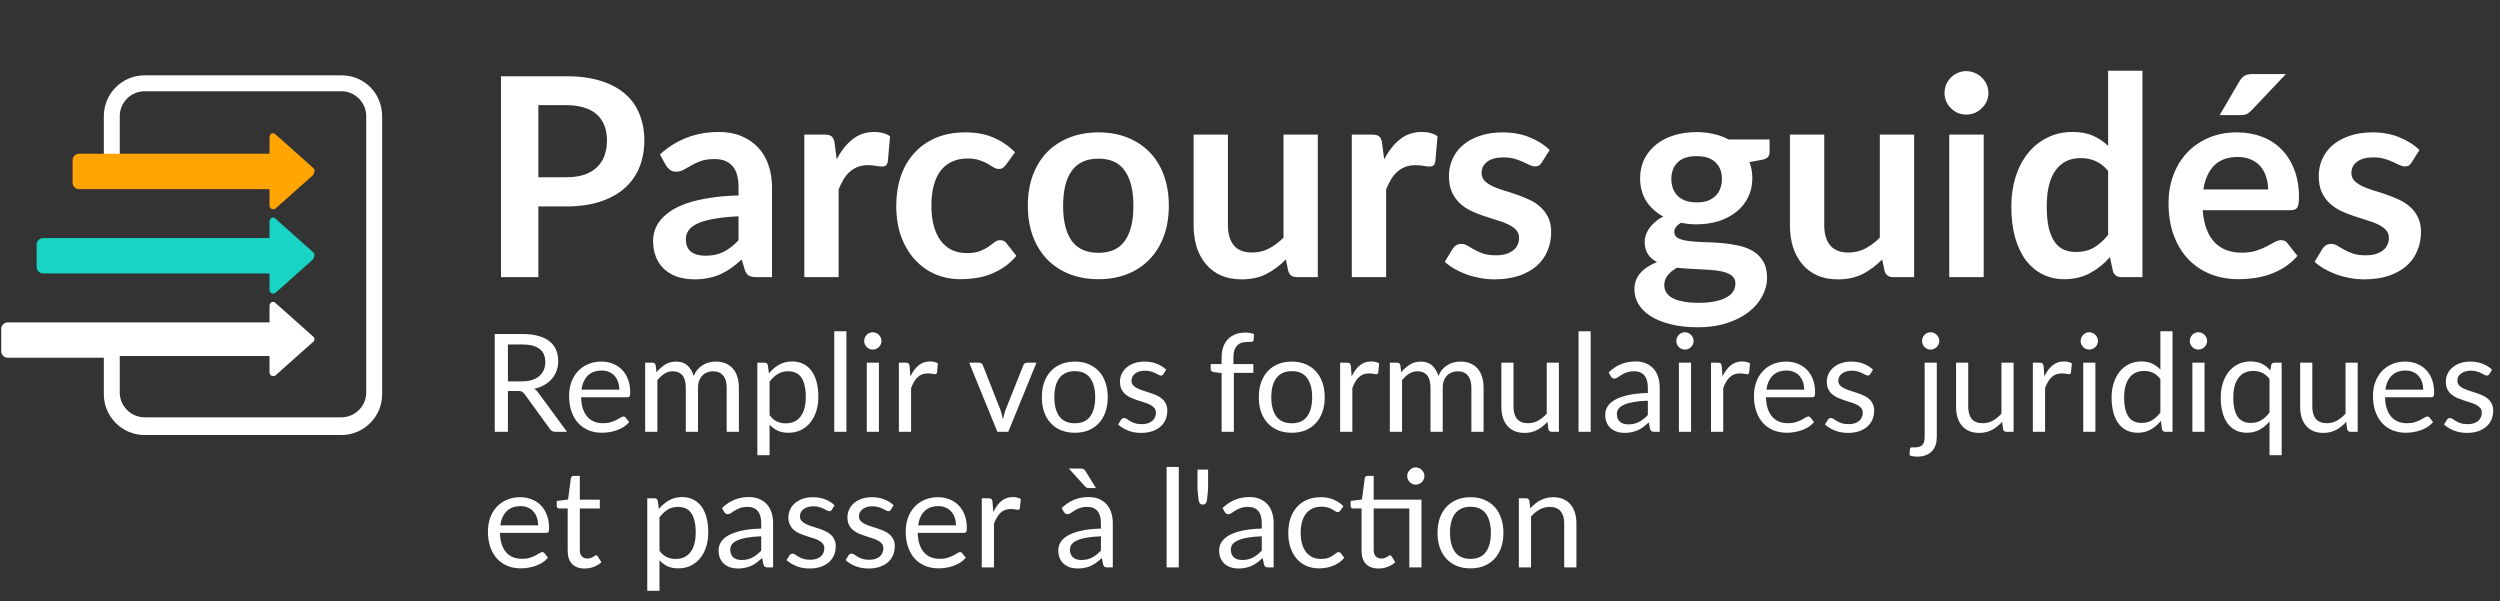
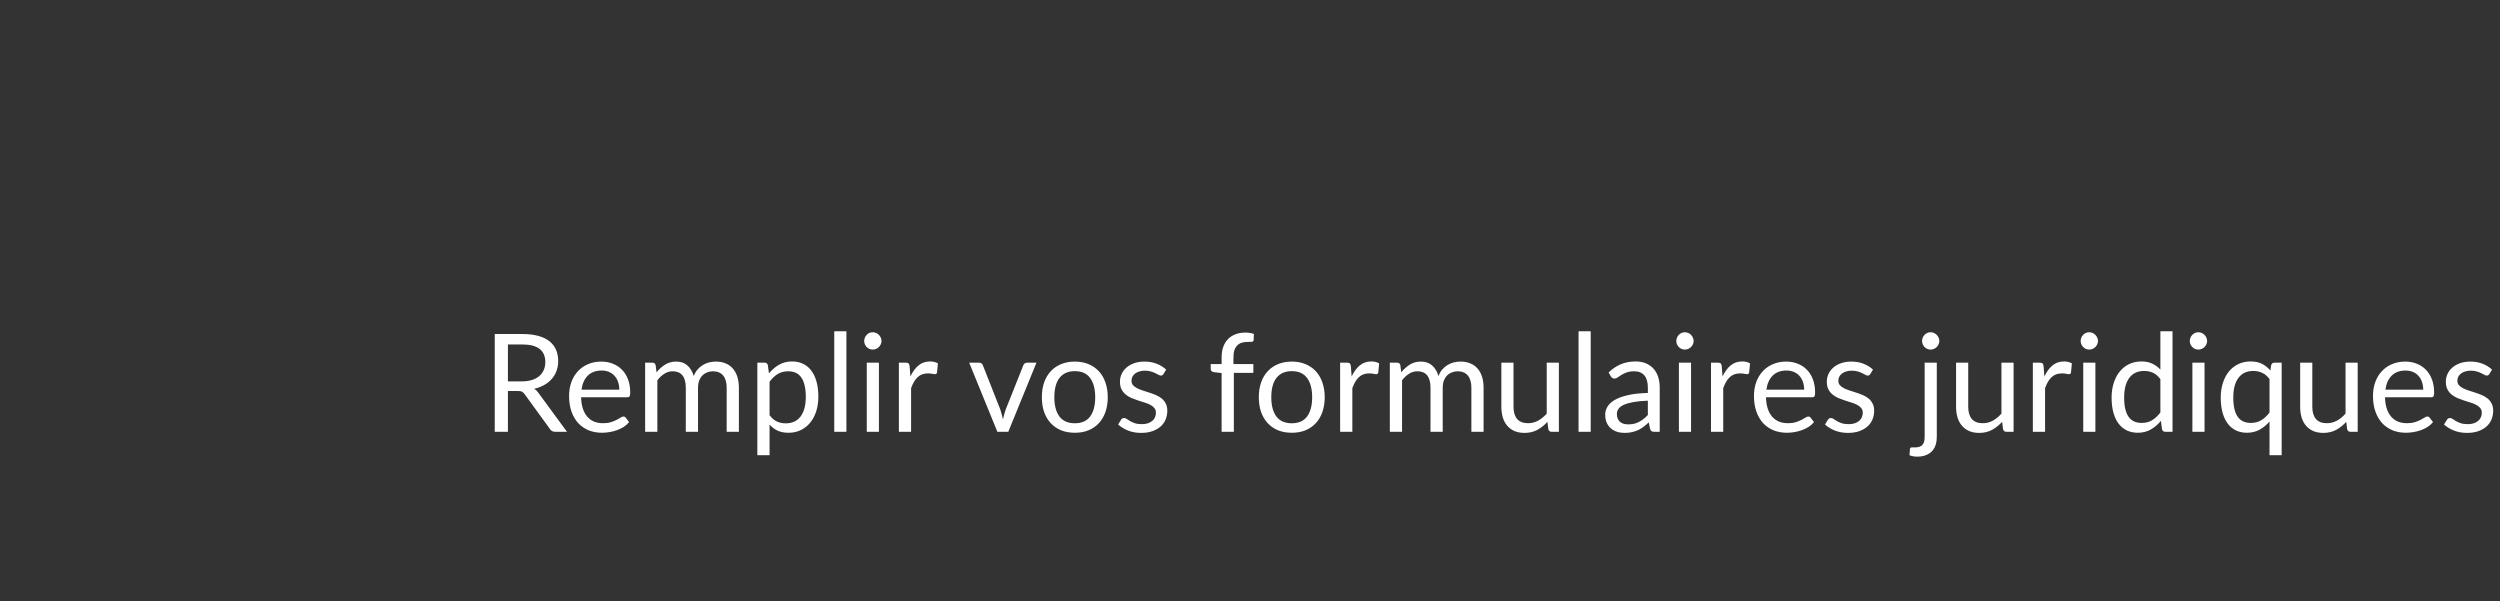
<svg xmlns="http://www.w3.org/2000/svg" width="424" height="102" viewBox="0 0 424 102" fill="none">
  <rect x="0" y="0" width="424" height="102" fill="#333333" stroke="none" />
-   <path d="M53.111 42.776L46.711 37.076C46.311 36.676 45.711 36.976 45.711 37.576V40.376H7.311C6.711 40.376 6.211 40.876 6.211 41.476V45.276C6.211 45.876 6.711 46.376 7.311 46.376H45.711V49.176C45.711 49.676 46.311 49.976 46.711 49.676L53.111 43.976C53.411 43.376 53.411 42.976 53.111 42.776Z" fill="#19D3C5" />
-   <path d="M57.911 12.776H24.511C20.711 12.776 17.611 15.876 17.611 19.676V30.376H20.311V19.676C20.311 17.376 22.211 15.476 24.511 15.476H57.911C60.211 15.476 62.111 17.376 62.111 19.676V66.576C62.111 68.876 60.211 70.776 57.911 70.776H24.511C22.211 70.776 20.311 68.876 20.311 66.576V60.376H45.711V63.176C45.711 63.676 46.311 63.976 46.711 63.676L53.111 57.976C53.411 57.776 53.411 57.276 53.111 57.076L46.711 51.376C46.311 50.976 45.711 51.276 45.711 51.876V54.676H1.311C0.711 54.676 0.211 55.176 0.211 55.776V59.576C0.211 60.176 0.711 60.676 1.311 60.676H17.611V66.876C17.611 70.676 20.711 73.776 24.511 73.776H57.911C61.711 73.776 64.811 70.676 64.811 66.876V19.976C64.911 15.876 61.811 12.776 57.911 12.776Z" fill="white" />
-   <path d="M53.111 28.476L46.711 22.776C46.31 22.376 45.711 22.676 45.711 23.276V26.076H13.411C12.81 26.076 12.31 26.576 12.31 27.176V30.976C12.31 31.576 12.81 32.076 13.411 32.076H45.711V34.876C45.711 35.376 46.31 35.676 46.711 35.376L53.111 29.676C53.41 29.176 53.41 28.676 53.111 28.476Z" fill="#FFA400" />
-   <path d="M96.041 30.061C97.204 30.061 98.217 29.92 99.08 29.637C99.944 29.339 100.659 28.923 101.224 28.389C101.805 27.839 102.237 27.179 102.52 26.41C102.803 25.624 102.944 24.753 102.944 23.795C102.944 22.884 102.803 22.059 102.52 21.321C102.237 20.583 101.813 19.955 101.248 19.436C100.682 18.918 99.968 18.525 99.104 18.258C98.24 17.976 97.219 17.834 96.041 17.834H91.306V30.061H96.041ZM96.041 12.934C98.319 12.934 100.29 13.201 101.955 13.735C103.619 14.269 104.994 15.015 106.077 15.973C107.161 16.931 107.962 18.078 108.48 19.413C109.014 20.748 109.281 22.208 109.281 23.795C109.281 25.444 109.007 26.959 108.457 28.341C107.907 29.708 107.083 30.886 105.983 31.875C104.884 32.865 103.502 33.634 101.837 34.184C100.188 34.734 98.256 35.009 96.041 35.009H91.306V47H84.969V12.934H96.041ZM125.255 36.681C123.574 36.76 122.161 36.909 121.014 37.129C119.868 37.333 118.949 37.6 118.258 37.93C117.567 38.26 117.072 38.645 116.774 39.084C116.475 39.524 116.326 40.003 116.326 40.521C116.326 41.542 116.625 42.273 117.221 42.712C117.834 43.152 118.627 43.372 119.601 43.372C120.794 43.372 121.823 43.16 122.687 42.736C123.567 42.296 124.423 41.636 125.255 40.757V36.681ZM111.921 26.198C114.701 23.653 118.046 22.381 121.957 22.381C123.37 22.381 124.635 22.617 125.75 23.088C126.865 23.543 127.807 24.187 128.577 25.02C129.346 25.836 129.927 26.818 130.32 27.965C130.728 29.111 130.933 30.367 130.933 31.734V47H128.294C127.744 47 127.32 46.922 127.022 46.764C126.723 46.592 126.488 46.254 126.315 45.751L125.797 44.008C125.184 44.558 124.587 45.045 124.006 45.469C123.425 45.877 122.821 46.223 122.192 46.505C121.564 46.788 120.889 47 120.166 47.141C119.459 47.298 118.674 47.377 117.81 47.377C116.789 47.377 115.847 47.243 114.983 46.976C114.119 46.694 113.373 46.278 112.745 45.728C112.117 45.178 111.63 44.495 111.285 43.678C110.939 42.861 110.766 41.911 110.766 40.828C110.766 40.215 110.868 39.61 111.073 39.014C111.277 38.401 111.607 37.82 112.062 37.27C112.533 36.721 113.138 36.202 113.876 35.715C114.614 35.228 115.517 34.804 116.585 34.443C117.669 34.082 118.925 33.791 120.355 33.572C121.784 33.336 123.417 33.195 125.255 33.148V31.734C125.255 30.116 124.909 28.923 124.218 28.153C123.527 27.368 122.53 26.975 121.226 26.975C120.284 26.975 119.499 27.085 118.87 27.305C118.258 27.525 117.716 27.776 117.245 28.059C116.774 28.326 116.342 28.569 115.949 28.789C115.572 29.009 115.148 29.119 114.677 29.119C114.269 29.119 113.923 29.017 113.64 28.813C113.358 28.593 113.13 28.341 112.957 28.059L111.921 26.198ZM141.902 27.022C142.656 25.577 143.551 24.446 144.588 23.63C145.624 22.797 146.849 22.381 148.263 22.381C149.378 22.381 150.273 22.625 150.949 23.111L150.572 27.47C150.493 27.753 150.375 27.957 150.218 28.082C150.077 28.192 149.881 28.247 149.629 28.247C149.394 28.247 149.04 28.208 148.569 28.13C148.114 28.051 147.666 28.012 147.226 28.012C146.582 28.012 146.009 28.106 145.507 28.294C145.004 28.483 144.549 28.758 144.14 29.119C143.748 29.464 143.394 29.889 143.08 30.391C142.782 30.894 142.499 31.467 142.232 32.111V47H136.413V22.829H139.829C140.426 22.829 140.842 22.939 141.078 23.159C141.313 23.363 141.47 23.74 141.549 24.289L141.902 27.022ZM170.615 27.941C170.443 28.161 170.27 28.334 170.097 28.459C169.94 28.585 169.704 28.648 169.39 28.648C169.092 28.648 168.801 28.561 168.519 28.389C168.236 28.2 167.898 27.996 167.506 27.776C167.113 27.541 166.642 27.336 166.092 27.163C165.558 26.975 164.891 26.881 164.09 26.881C163.069 26.881 162.174 27.069 161.404 27.446C160.634 27.808 159.99 28.334 159.472 29.025C158.97 29.716 158.593 30.556 158.341 31.546C158.09 32.519 157.964 33.627 157.964 34.867C157.964 36.155 158.098 37.302 158.365 38.307C158.648 39.312 159.048 40.16 159.566 40.851C160.085 41.526 160.713 42.045 161.451 42.406C162.189 42.752 163.022 42.924 163.948 42.924C164.875 42.924 165.621 42.814 166.186 42.594C166.767 42.359 167.254 42.108 167.647 41.841C168.04 41.558 168.377 41.307 168.66 41.087C168.958 40.851 169.288 40.733 169.65 40.733C170.121 40.733 170.474 40.914 170.71 41.275L172.382 43.395C171.738 44.149 171.039 44.785 170.286 45.304C169.532 45.806 168.746 46.215 167.93 46.529C167.129 46.827 166.296 47.039 165.432 47.165C164.584 47.291 163.736 47.353 162.888 47.353C161.396 47.353 159.99 47.078 158.671 46.529C157.352 45.963 156.197 45.147 155.208 44.079C154.219 43.011 153.433 41.707 152.852 40.168C152.287 38.613 152.004 36.846 152.004 34.867C152.004 33.093 152.255 31.451 152.758 29.944C153.276 28.42 154.03 27.109 155.02 26.009C156.009 24.894 157.234 24.022 158.695 23.394C160.155 22.766 161.836 22.452 163.736 22.452C165.542 22.452 167.121 22.742 168.472 23.323C169.838 23.905 171.063 24.737 172.147 25.821L170.615 27.941ZM186.312 22.452C188.102 22.452 189.728 22.742 191.188 23.323C192.665 23.905 193.921 24.729 194.958 25.797C196.01 26.865 196.819 28.169 197.384 29.708C197.95 31.247 198.233 32.967 198.233 34.867C198.233 36.783 197.95 38.511 197.384 40.05C196.819 41.589 196.01 42.901 194.958 43.984C193.921 45.068 192.665 45.901 191.188 46.482C189.728 47.063 188.102 47.353 186.312 47.353C184.506 47.353 182.864 47.063 181.388 46.482C179.912 45.901 178.647 45.068 177.595 43.984C176.558 42.901 175.75 41.589 175.169 40.05C174.603 38.511 174.32 36.783 174.32 34.867C174.32 32.967 174.603 31.247 175.169 29.708C175.75 28.169 176.558 26.865 177.595 25.797C178.647 24.729 179.912 23.905 181.388 23.323C182.864 22.742 184.506 22.452 186.312 22.452ZM186.312 42.877C188.322 42.877 189.806 42.202 190.764 40.851C191.738 39.501 192.225 37.522 192.225 34.914C192.225 32.307 191.738 30.32 190.764 28.954C189.806 27.588 188.322 26.904 186.312 26.904C184.27 26.904 182.754 27.596 181.765 28.978C180.791 30.344 180.304 32.323 180.304 34.914C180.304 37.506 180.791 39.485 181.765 40.851C182.754 42.202 184.27 42.877 186.312 42.877ZM223.498 22.829V47H219.94C219.171 47 218.684 46.647 218.48 45.94L218.079 44.008C217.09 45.013 215.998 45.83 214.805 46.458C213.611 47.071 212.205 47.377 210.588 47.377C209.268 47.377 208.098 47.157 207.077 46.717C206.072 46.262 205.224 45.626 204.533 44.809C203.842 43.992 203.316 43.026 202.955 41.911C202.609 40.781 202.436 39.54 202.436 38.189V22.829H208.255V38.189C208.255 39.665 208.593 40.812 209.268 41.629C209.959 42.43 210.988 42.83 212.354 42.83C213.36 42.83 214.302 42.61 215.182 42.17C216.061 41.715 216.893 41.095 217.679 40.309V22.829H223.498ZM234.757 27.022C235.511 25.577 236.406 24.446 237.442 23.63C238.479 22.797 239.704 22.381 241.118 22.381C242.233 22.381 243.128 22.625 243.803 23.111L243.426 27.47C243.348 27.753 243.23 27.957 243.073 28.082C242.932 28.192 242.735 28.247 242.484 28.247C242.248 28.247 241.895 28.208 241.424 28.13C240.968 28.051 240.521 28.012 240.081 28.012C239.437 28.012 238.864 28.106 238.361 28.294C237.859 28.483 237.403 28.758 236.995 29.119C236.602 29.464 236.249 29.889 235.935 30.391C235.636 30.894 235.353 31.467 235.086 32.111V47H229.267V22.829H232.683C233.28 22.829 233.697 22.939 233.932 23.159C234.168 23.363 234.325 23.74 234.403 24.289L234.757 27.022ZM261.5 27.541C261.343 27.792 261.178 27.972 261.005 28.082C260.833 28.177 260.613 28.224 260.346 28.224C260.063 28.224 259.757 28.145 259.427 27.988C259.113 27.831 258.744 27.658 258.32 27.47C257.896 27.266 257.409 27.085 256.859 26.928C256.325 26.771 255.689 26.692 254.951 26.692C253.804 26.692 252.901 26.936 252.242 27.423C251.598 27.91 251.276 28.546 251.276 29.331C251.276 29.849 251.441 30.289 251.77 30.65C252.116 30.996 252.564 31.302 253.113 31.569C253.679 31.836 254.315 32.08 255.022 32.299C255.728 32.504 256.443 32.731 257.165 32.983C257.904 33.234 258.626 33.524 259.333 33.854C260.04 34.168 260.668 34.577 261.218 35.079C261.783 35.566 262.231 36.155 262.56 36.846C262.906 37.537 263.079 38.37 263.079 39.343C263.079 40.506 262.867 41.581 262.443 42.571C262.034 43.545 261.422 44.393 260.605 45.115C259.788 45.822 258.775 46.38 257.566 46.788C256.372 47.181 254.99 47.377 253.42 47.377C252.587 47.377 251.77 47.298 250.969 47.141C250.184 47 249.422 46.796 248.684 46.529C247.962 46.262 247.286 45.948 246.658 45.587C246.046 45.225 245.504 44.833 245.033 44.408L246.376 42.194C246.548 41.927 246.752 41.723 246.988 41.581C247.224 41.44 247.522 41.37 247.883 41.37C248.245 41.37 248.582 41.472 248.896 41.676C249.226 41.88 249.603 42.1 250.027 42.335C250.451 42.571 250.946 42.791 251.511 42.995C252.092 43.199 252.823 43.301 253.702 43.301C254.393 43.301 254.982 43.223 255.469 43.066C255.972 42.893 256.38 42.673 256.694 42.406C257.024 42.139 257.26 41.833 257.401 41.487C257.558 41.126 257.637 40.757 257.637 40.38C257.637 39.815 257.464 39.351 257.118 38.99C256.788 38.629 256.341 38.315 255.775 38.048C255.226 37.781 254.59 37.545 253.867 37.341C253.16 37.121 252.43 36.885 251.676 36.634C250.938 36.383 250.208 36.092 249.485 35.763C248.779 35.417 248.142 34.985 247.577 34.467C247.027 33.949 246.58 33.312 246.234 32.559C245.904 31.805 245.739 30.894 245.739 29.826C245.739 28.836 245.936 27.894 246.328 26.999C246.721 26.103 247.294 25.326 248.048 24.666C248.818 23.991 249.768 23.457 250.899 23.064C252.045 22.656 253.365 22.452 254.857 22.452C256.521 22.452 258.037 22.727 259.404 23.276C260.77 23.826 261.909 24.549 262.82 25.444L261.5 27.541ZM287.75 34.325C288.473 34.325 289.101 34.231 289.635 34.043C290.169 33.839 290.609 33.564 290.954 33.218C291.315 32.873 291.582 32.456 291.755 31.97C291.944 31.483 292.038 30.949 292.038 30.367C292.038 29.174 291.677 28.232 290.954 27.541C290.247 26.834 289.179 26.48 287.75 26.48C286.321 26.48 285.245 26.834 284.523 27.541C283.816 28.232 283.462 29.174 283.462 30.367C283.462 30.933 283.549 31.459 283.722 31.946C283.91 32.433 284.177 32.857 284.523 33.218C284.884 33.564 285.331 33.839 285.865 34.043C286.415 34.231 287.043 34.325 287.75 34.325ZM294.323 48.084C294.323 47.612 294.182 47.228 293.899 46.929C293.616 46.631 293.232 46.403 292.745 46.246C292.258 46.073 291.684 45.948 291.025 45.869C290.381 45.791 289.69 45.736 288.952 45.704C288.229 45.657 287.475 45.618 286.69 45.587C285.92 45.555 285.167 45.492 284.428 45.398C283.784 45.759 283.258 46.183 282.85 46.67C282.457 47.157 282.261 47.722 282.261 48.366C282.261 48.791 282.363 49.183 282.567 49.544C282.787 49.921 283.125 50.243 283.58 50.51C284.051 50.777 284.656 50.981 285.394 51.123C286.132 51.28 287.036 51.358 288.104 51.358C289.187 51.358 290.122 51.272 290.907 51.099C291.692 50.942 292.336 50.714 292.839 50.416C293.357 50.133 293.734 49.788 293.97 49.379C294.205 48.987 294.323 48.555 294.323 48.084ZM300.119 23.653V25.821C300.119 26.512 299.702 26.936 298.87 27.093L296.702 27.493C297.032 28.326 297.197 29.237 297.197 30.226C297.197 31.42 296.954 32.504 296.467 33.477C295.996 34.435 295.336 35.252 294.488 35.927C293.64 36.603 292.635 37.129 291.472 37.506C290.326 37.867 289.085 38.048 287.75 38.048C287.279 38.048 286.824 38.024 286.384 37.977C285.944 37.93 285.512 37.867 285.088 37.788C284.334 38.244 283.957 38.754 283.957 39.32C283.957 39.807 284.177 40.168 284.617 40.404C285.072 40.623 285.669 40.781 286.407 40.875C287.146 40.969 287.986 41.032 288.928 41.063C289.87 41.079 290.836 41.126 291.826 41.205C292.815 41.283 293.781 41.424 294.724 41.629C295.666 41.817 296.506 42.123 297.244 42.547C297.983 42.971 298.571 43.553 299.011 44.291C299.467 45.013 299.694 45.948 299.694 47.094C299.694 48.162 299.427 49.199 298.893 50.204C298.375 51.209 297.613 52.104 296.608 52.89C295.619 53.675 294.394 54.303 292.933 54.774C291.488 55.261 289.839 55.505 287.986 55.505C286.164 55.505 284.578 55.324 283.227 54.963C281.876 54.617 280.753 54.146 279.858 53.549C278.963 52.968 278.295 52.293 277.856 51.523C277.416 50.754 277.196 49.953 277.196 49.12C277.196 47.989 277.534 47.047 278.209 46.293C278.9 45.524 279.842 44.911 281.036 44.456C280.392 44.126 279.882 43.686 279.505 43.136C279.128 42.587 278.939 41.864 278.939 40.969C278.939 40.608 279.002 40.239 279.128 39.862C279.269 39.469 279.465 39.084 279.717 38.707C279.984 38.33 280.313 37.977 280.706 37.647C281.099 37.302 281.562 36.995 282.096 36.728C280.871 36.069 279.905 35.189 279.198 34.09C278.507 32.99 278.162 31.703 278.162 30.226C278.162 29.032 278.397 27.957 278.869 26.999C279.355 26.025 280.023 25.2 280.871 24.525C281.735 23.834 282.748 23.308 283.91 22.947C285.088 22.585 286.368 22.405 287.75 22.405C288.787 22.405 289.761 22.515 290.671 22.735C291.582 22.939 292.415 23.245 293.169 23.653H300.119ZM324.635 22.829V47H321.077C320.308 47 319.821 46.647 319.617 45.94L319.216 44.008C318.227 45.013 317.135 45.83 315.942 46.458C314.748 47.071 313.342 47.377 311.725 47.377C310.405 47.377 309.235 47.157 308.214 46.717C307.209 46.262 306.361 45.626 305.67 44.809C304.979 43.992 304.453 43.026 304.091 41.911C303.746 40.781 303.573 39.54 303.573 38.189V22.829H309.392V38.189C309.392 39.665 309.73 40.812 310.405 41.629C311.096 42.43 312.125 42.83 313.491 42.83C314.497 42.83 315.439 42.61 316.318 42.17C317.198 41.715 318.03 41.095 318.816 40.309V22.829H324.635ZM336.435 22.829V47H330.593V22.829H336.435ZM337.236 15.785C337.236 16.287 337.134 16.758 336.93 17.198C336.726 17.638 336.451 18.023 336.106 18.353C335.776 18.682 335.383 18.949 334.928 19.154C334.472 19.342 333.985 19.436 333.467 19.436C332.964 19.436 332.485 19.342 332.03 19.154C331.59 18.949 331.205 18.682 330.876 18.353C330.546 18.023 330.279 17.638 330.075 17.198C329.886 16.758 329.792 16.287 329.792 15.785C329.792 15.266 329.886 14.78 330.075 14.324C330.279 13.869 330.546 13.476 330.876 13.146C331.205 12.816 331.59 12.557 332.03 12.369C332.485 12.165 332.964 12.062 333.467 12.062C333.985 12.062 334.472 12.165 334.928 12.369C335.383 12.557 335.776 12.816 336.106 13.146C336.451 13.476 336.726 13.869 336.93 14.324C337.134 14.78 337.236 15.266 337.236 15.785ZM357.54 29.001C356.88 28.2 356.158 27.635 355.372 27.305C354.603 26.975 353.77 26.81 352.875 26.81C351.995 26.81 351.202 26.975 350.496 27.305C349.789 27.635 349.184 28.137 348.682 28.813C348.179 29.472 347.794 30.32 347.527 31.357C347.26 32.378 347.127 33.587 347.127 34.985C347.127 36.399 347.237 37.6 347.456 38.59C347.692 39.563 348.022 40.364 348.446 40.992C348.87 41.605 349.388 42.053 350.001 42.335C350.613 42.602 351.297 42.736 352.05 42.736C353.26 42.736 354.289 42.485 355.137 41.982C355.985 41.479 356.786 40.765 357.54 39.838V29.001ZM363.359 11.992V47H359.801C359.032 47 358.545 46.647 358.341 45.94L357.846 43.608C356.872 44.723 355.749 45.626 354.477 46.317C353.221 47.008 351.752 47.353 350.071 47.353C348.752 47.353 347.543 47.078 346.443 46.529C345.344 45.979 344.394 45.186 343.593 44.149C342.808 43.097 342.195 41.801 341.755 40.262C341.331 38.723 341.119 36.964 341.119 34.985C341.119 33.195 341.363 31.53 341.849 29.991C342.336 28.451 343.035 27.116 343.946 25.986C344.857 24.855 345.949 23.975 347.221 23.347C348.493 22.703 349.922 22.381 351.509 22.381C352.859 22.381 354.014 22.593 354.972 23.017C355.93 23.441 356.786 24.015 357.54 24.737V11.992H363.359ZM384.674 32.134C384.674 31.381 384.564 30.674 384.344 30.014C384.14 29.339 383.826 28.75 383.402 28.247C382.978 27.745 382.436 27.352 381.776 27.069C381.132 26.771 380.378 26.622 379.514 26.622C377.834 26.622 376.507 27.101 375.533 28.059C374.575 29.017 373.962 30.375 373.695 32.134H384.674ZM373.578 35.645C373.672 36.885 373.892 37.961 374.237 38.872C374.583 39.767 375.038 40.514 375.604 41.11C376.169 41.691 376.837 42.131 377.606 42.43C378.391 42.712 379.255 42.854 380.198 42.854C381.14 42.854 381.949 42.744 382.624 42.524C383.315 42.304 383.912 42.06 384.415 41.794C384.933 41.526 385.381 41.283 385.757 41.063C386.15 40.843 386.527 40.733 386.888 40.733C387.375 40.733 387.736 40.914 387.972 41.275L389.645 43.395C389.001 44.149 388.278 44.785 387.477 45.304C386.676 45.806 385.836 46.215 384.956 46.529C384.093 46.827 383.205 47.039 382.294 47.165C381.399 47.291 380.527 47.353 379.679 47.353C377.999 47.353 376.436 47.078 374.991 46.529C373.546 45.963 372.29 45.139 371.222 44.055C370.154 42.956 369.313 41.605 368.701 40.003C368.088 38.385 367.782 36.516 367.782 34.396C367.782 32.747 368.049 31.2 368.583 29.755C369.117 28.294 369.879 27.03 370.868 25.962C371.874 24.878 373.091 24.022 374.52 23.394C375.965 22.766 377.59 22.452 379.397 22.452C380.92 22.452 382.326 22.695 383.614 23.182C384.901 23.669 386.009 24.384 386.935 25.326C387.862 26.253 388.585 27.399 389.103 28.765C389.637 30.116 389.904 31.663 389.904 33.407C389.904 34.286 389.81 34.883 389.621 35.197C389.433 35.495 389.071 35.645 388.537 35.645H373.578ZM387.689 12.557L381.87 18.706C381.572 19.02 381.281 19.24 380.999 19.366C380.732 19.476 380.378 19.53 379.938 19.53H376.452L379.797 13.806C380.033 13.397 380.308 13.091 380.622 12.887C380.936 12.667 381.407 12.557 382.035 12.557H387.689ZM409.018 27.541C408.861 27.792 408.696 27.972 408.524 28.082C408.351 28.177 408.131 28.224 407.864 28.224C407.581 28.224 407.275 28.145 406.945 27.988C406.631 27.831 406.262 27.658 405.838 27.47C405.414 27.266 404.927 27.085 404.377 26.928C403.843 26.771 403.207 26.692 402.469 26.692C401.323 26.692 400.419 26.936 399.76 27.423C399.116 27.91 398.794 28.546 398.794 29.331C398.794 29.849 398.959 30.289 399.289 30.65C399.634 30.996 400.082 31.302 400.631 31.569C401.197 31.836 401.833 32.08 402.54 32.299C403.246 32.504 403.961 32.731 404.684 32.983C405.422 33.234 406.144 33.524 406.851 33.854C407.558 34.168 408.186 34.577 408.736 35.079C409.301 35.566 409.749 36.155 410.079 36.846C410.424 37.537 410.597 38.37 410.597 39.343C410.597 40.506 410.385 41.581 409.961 42.571C409.552 43.545 408.94 44.393 408.123 45.115C407.306 45.822 406.293 46.38 405.084 46.788C403.89 47.181 402.508 47.377 400.938 47.377C400.105 47.377 399.289 47.298 398.488 47.141C397.702 47 396.941 46.796 396.202 46.529C395.48 46.262 394.805 45.948 394.176 45.587C393.564 45.225 393.022 44.833 392.551 44.408L393.894 42.194C394.066 41.927 394.271 41.723 394.506 41.581C394.742 41.44 395.04 41.37 395.401 41.37C395.763 41.37 396.1 41.472 396.414 41.676C396.744 41.88 397.121 42.1 397.545 42.335C397.969 42.571 398.464 42.791 399.029 42.995C399.611 43.199 400.341 43.301 401.22 43.301C401.912 43.301 402.5 43.223 402.987 43.066C403.49 42.893 403.898 42.673 404.212 42.406C404.542 42.139 404.778 41.833 404.919 41.487C405.076 41.126 405.155 40.757 405.155 40.38C405.155 39.815 404.982 39.351 404.636 38.99C404.307 38.629 403.859 38.315 403.294 38.048C402.744 37.781 402.108 37.545 401.385 37.341C400.679 37.121 399.948 36.885 399.194 36.634C398.456 36.383 397.726 36.092 397.003 35.763C396.297 35.417 395.661 34.985 395.095 34.467C394.545 33.949 394.098 33.312 393.752 32.559C393.423 31.805 393.258 30.894 393.258 29.826C393.258 28.836 393.454 27.894 393.847 26.999C394.239 26.103 394.812 25.326 395.566 24.666C396.336 23.991 397.286 23.457 398.417 23.064C399.563 22.656 400.883 22.452 402.375 22.452C404.04 22.452 405.555 22.727 406.922 23.276C408.288 23.826 409.427 24.549 410.338 25.444L409.018 27.541Z" fill="white" />
  <path d="M88.503 64.681C89.151 64.681 89.722 64.604 90.216 64.45C90.717 64.288 91.134 64.064 91.466 63.779C91.805 63.486 92.059 63.139 92.229 62.737C92.399 62.336 92.484 61.892 92.484 61.407C92.484 60.419 92.16 59.675 91.512 59.173C90.864 58.672 89.892 58.421 88.596 58.421H86.142V64.681H88.503ZM96.164 73.233H94.173C93.764 73.233 93.464 73.075 93.271 72.759L88.966 66.834C88.835 66.649 88.692 66.518 88.538 66.441C88.391 66.356 88.16 66.313 87.843 66.313H86.142V73.233H83.909V56.65H88.596C89.645 56.65 90.551 56.758 91.315 56.974C92.079 57.183 92.708 57.487 93.201 57.889C93.703 58.29 94.073 58.776 94.312 59.347C94.551 59.91 94.671 60.542 94.671 61.245C94.671 61.831 94.578 62.379 94.393 62.888C94.208 63.397 93.938 63.856 93.583 64.265C93.236 64.666 92.808 65.009 92.299 65.295C91.797 65.58 91.226 65.796 90.586 65.943C90.871 66.105 91.118 66.34 91.327 66.649L96.164 73.233ZM105.033 66.093C105.033 65.615 104.964 65.179 104.825 64.786C104.694 64.384 104.497 64.041 104.235 63.756C103.98 63.462 103.668 63.239 103.298 63.084C102.927 62.922 102.507 62.842 102.036 62.842C101.049 62.842 100.266 63.131 99.687 63.709C99.116 64.28 98.761 65.075 98.622 66.093H105.033ZM106.7 71.59C106.445 71.899 106.141 72.169 105.786 72.4C105.431 72.624 105.049 72.809 104.64 72.956C104.239 73.102 103.822 73.21 103.39 73.28C102.958 73.357 102.53 73.395 102.106 73.395C101.296 73.395 100.547 73.26 99.861 72.99C99.182 72.713 98.591 72.311 98.09 71.787C97.596 71.254 97.211 70.599 96.933 69.82C96.655 69.04 96.516 68.145 96.516 67.135C96.516 66.317 96.64 65.553 96.886 64.844C97.141 64.134 97.504 63.52 97.974 63.004C98.445 62.479 99.02 62.07 99.699 61.777C100.378 61.476 101.141 61.325 101.99 61.325C102.692 61.325 103.34 61.445 103.934 61.684C104.536 61.916 105.053 62.255 105.485 62.703C105.925 63.142 106.268 63.69 106.515 64.346C106.762 64.994 106.885 65.734 106.885 66.568C106.885 66.892 106.85 67.108 106.781 67.216C106.711 67.324 106.58 67.378 106.387 67.378H98.553C98.576 68.118 98.676 68.763 98.854 69.31C99.039 69.858 99.294 70.317 99.618 70.688C99.942 71.05 100.327 71.324 100.775 71.509C101.222 71.687 101.724 71.775 102.279 71.775C102.796 71.775 103.24 71.717 103.61 71.602C103.988 71.478 104.312 71.347 104.582 71.208C104.852 71.069 105.076 70.942 105.253 70.826C105.438 70.703 105.597 70.641 105.728 70.641C105.898 70.641 106.029 70.707 106.121 70.838L106.7 71.59ZM109.415 73.233V61.511H110.653C110.947 61.511 111.128 61.653 111.197 61.939L111.348 63.142C111.78 62.61 112.266 62.174 112.806 61.835C113.346 61.495 113.971 61.325 114.681 61.325C115.467 61.325 116.104 61.545 116.59 61.985C117.084 62.425 117.439 63.019 117.655 63.767C117.824 63.343 118.04 62.977 118.303 62.668C118.573 62.359 118.874 62.105 119.205 61.904C119.537 61.703 119.888 61.557 120.258 61.464C120.636 61.372 121.018 61.325 121.404 61.325C122.021 61.325 122.569 61.426 123.047 61.626C123.533 61.819 123.942 62.105 124.274 62.483C124.613 62.861 124.872 63.328 125.049 63.883C125.227 64.431 125.316 65.059 125.316 65.769V73.233H123.244V65.769C123.244 64.851 123.043 64.157 122.642 63.686C122.241 63.208 121.663 62.969 120.906 62.969C120.567 62.969 120.243 63.031 119.934 63.154C119.634 63.27 119.367 63.443 119.136 63.675C118.904 63.906 118.719 64.199 118.58 64.554C118.449 64.901 118.384 65.306 118.384 65.769V73.233H116.312V65.769C116.312 64.828 116.123 64.126 115.745 63.663C115.367 63.2 114.816 62.969 114.09 62.969C113.581 62.969 113.111 63.108 112.679 63.385C112.247 63.655 111.849 64.026 111.487 64.496V73.233H109.415ZM130.518 70.41C130.896 70.919 131.308 71.278 131.756 71.486C132.203 71.694 132.705 71.798 133.26 71.798C134.356 71.798 135.197 71.409 135.783 70.63C136.369 69.85 136.663 68.74 136.663 67.297C136.663 66.533 136.593 65.877 136.454 65.329C136.323 64.782 136.13 64.334 135.876 63.987C135.621 63.632 135.309 63.374 134.938 63.212C134.568 63.05 134.147 62.969 133.677 62.969C133.006 62.969 132.415 63.123 131.906 63.432C131.405 63.74 130.942 64.176 130.518 64.739V70.41ZM130.413 63.328C130.907 62.718 131.478 62.228 132.126 61.858C132.774 61.487 133.515 61.302 134.348 61.302C135.027 61.302 135.64 61.434 136.188 61.696C136.736 61.95 137.203 62.332 137.588 62.842C137.974 63.343 138.271 63.968 138.479 64.716C138.688 65.465 138.792 66.325 138.792 67.297C138.792 68.161 138.676 68.967 138.445 69.715C138.213 70.456 137.878 71.1 137.438 71.648C137.006 72.188 136.474 72.616 135.841 72.933C135.216 73.241 134.51 73.395 133.723 73.395C133.006 73.395 132.388 73.276 131.872 73.037C131.362 72.79 130.911 72.45 130.518 72.018V77.203H128.446V61.511H129.684C129.978 61.511 130.159 61.653 130.228 61.939L130.413 63.328ZM143.549 56.187V73.233H141.489V56.187H143.549ZM149.065 61.511V73.233H147.005V61.511H149.065ZM149.505 57.831C149.505 58.031 149.462 58.22 149.378 58.398C149.3 58.567 149.192 58.722 149.054 58.861C148.922 58.992 148.764 59.096 148.579 59.173C148.402 59.25 148.213 59.289 148.012 59.289C147.811 59.289 147.622 59.25 147.445 59.173C147.275 59.096 147.125 58.992 146.994 58.861C146.863 58.722 146.758 58.567 146.681 58.398C146.604 58.22 146.566 58.031 146.566 57.831C146.566 57.63 146.604 57.441 146.681 57.264C146.758 57.078 146.863 56.92 146.994 56.789C147.125 56.65 147.275 56.542 147.445 56.465C147.622 56.388 147.811 56.349 148.012 56.349C148.213 56.349 148.402 56.388 148.579 56.465C148.764 56.542 148.922 56.65 149.054 56.789C149.192 56.92 149.3 57.078 149.378 57.264C149.462 57.441 149.505 57.63 149.505 57.831ZM154.405 63.86C154.776 63.057 155.231 62.433 155.771 61.985C156.311 61.53 156.971 61.302 157.75 61.302C157.997 61.302 158.232 61.329 158.456 61.383C158.687 61.437 158.892 61.522 159.069 61.638L158.919 63.177C158.872 63.37 158.757 63.466 158.571 63.466C158.463 63.466 158.305 63.443 158.097 63.397C157.889 63.351 157.653 63.328 157.391 63.328C157.021 63.328 156.689 63.382 156.396 63.489C156.11 63.597 155.852 63.76 155.62 63.976C155.397 64.184 155.192 64.446 155.007 64.763C154.83 65.071 154.668 65.426 154.521 65.827V73.233H152.45V61.511H153.63C153.854 61.511 154.008 61.553 154.093 61.638C154.178 61.723 154.236 61.869 154.267 62.078L154.405 63.86ZM175.784 61.511L171.005 73.233H169.154L164.374 61.511H166.052C166.222 61.511 166.361 61.553 166.469 61.638C166.577 61.723 166.65 61.823 166.689 61.939L169.663 69.484C169.755 69.769 169.836 70.047 169.906 70.317C169.975 70.587 170.041 70.857 170.102 71.127C170.164 70.857 170.23 70.587 170.299 70.317C170.369 70.047 170.454 69.769 170.554 69.484L173.563 61.939C173.609 61.815 173.686 61.715 173.794 61.638C173.902 61.553 174.029 61.511 174.176 61.511H175.784ZM182.299 61.325C183.155 61.325 183.926 61.468 184.613 61.754C185.3 62.039 185.886 62.444 186.372 62.969C186.858 63.493 187.228 64.13 187.483 64.878C187.745 65.619 187.876 66.448 187.876 67.366C187.876 68.292 187.745 69.125 187.483 69.866C187.228 70.606 186.858 71.239 186.372 71.764C185.886 72.288 185.3 72.693 184.613 72.979C183.926 73.257 183.155 73.395 182.299 73.395C181.435 73.395 180.655 73.257 179.961 72.979C179.274 72.693 178.688 72.288 178.202 71.764C177.716 71.239 177.342 70.606 177.08 69.866C176.825 69.125 176.698 68.292 176.698 67.366C176.698 66.448 176.825 65.619 177.08 64.878C177.342 64.13 177.716 63.493 178.202 62.969C178.688 62.444 179.274 62.039 179.961 61.754C180.655 61.468 181.435 61.325 182.299 61.325ZM182.299 71.787C183.456 71.787 184.32 71.401 184.891 70.63C185.462 69.85 185.747 68.766 185.747 67.378C185.747 65.981 185.462 64.894 184.891 64.114C184.32 63.335 183.456 62.946 182.299 62.946C181.712 62.946 181.199 63.046 180.759 63.246C180.327 63.447 179.965 63.736 179.672 64.114C179.386 64.493 179.17 64.959 179.024 65.515C178.885 66.062 178.815 66.683 178.815 67.378C178.815 68.766 179.101 69.85 179.672 70.63C180.25 71.401 181.126 71.787 182.299 71.787ZM197.317 63.443C197.224 63.613 197.081 63.698 196.889 63.698C196.773 63.698 196.642 63.655 196.495 63.571C196.349 63.486 196.167 63.393 195.951 63.293C195.743 63.185 195.492 63.088 195.199 63.004C194.906 62.911 194.559 62.865 194.158 62.865C193.81 62.865 193.498 62.911 193.22 63.004C192.942 63.088 192.703 63.208 192.503 63.362C192.31 63.517 192.159 63.698 192.051 63.906C191.951 64.107 191.901 64.327 191.901 64.566C191.901 64.867 191.986 65.117 192.155 65.318C192.333 65.519 192.564 65.692 192.85 65.839C193.135 65.985 193.459 66.116 193.822 66.232C194.185 66.34 194.555 66.46 194.933 66.591C195.319 66.714 195.693 66.853 196.055 67.007C196.418 67.162 196.742 67.355 197.027 67.586C197.313 67.818 197.54 68.103 197.71 68.442C197.888 68.774 197.976 69.175 197.976 69.646C197.976 70.186 197.88 70.688 197.687 71.15C197.494 71.606 197.209 72.003 196.831 72.342C196.453 72.674 195.99 72.936 195.442 73.129C194.894 73.322 194.262 73.419 193.544 73.419C192.726 73.419 191.986 73.287 191.322 73.025C190.659 72.755 190.096 72.412 189.633 71.995L190.119 71.208C190.18 71.108 190.254 71.031 190.339 70.977C190.424 70.923 190.532 70.896 190.663 70.896C190.802 70.896 190.948 70.95 191.102 71.058C191.257 71.166 191.442 71.285 191.658 71.416C191.882 71.548 192.152 71.667 192.468 71.775C192.784 71.883 193.178 71.937 193.648 71.937C194.049 71.937 194.401 71.887 194.701 71.787C195.002 71.679 195.253 71.536 195.454 71.359C195.654 71.181 195.801 70.977 195.893 70.745C195.994 70.514 196.044 70.267 196.044 70.005C196.044 69.681 195.955 69.415 195.778 69.206C195.608 68.99 195.38 68.809 195.095 68.662C194.809 68.508 194.482 68.377 194.111 68.269C193.749 68.153 193.374 68.034 192.989 67.91C192.611 67.787 192.237 67.648 191.866 67.493C191.504 67.332 191.18 67.131 190.894 66.892C190.609 66.653 190.377 66.359 190.2 66.012C190.03 65.657 189.945 65.229 189.945 64.728C189.945 64.28 190.038 63.852 190.223 63.443C190.408 63.027 190.678 62.664 191.033 62.355C191.388 62.039 191.824 61.788 192.341 61.603C192.858 61.418 193.448 61.325 194.111 61.325C194.883 61.325 195.573 61.449 196.183 61.696C196.8 61.935 197.332 62.267 197.78 62.691L197.317 63.443ZM207.187 73.233V63.27L205.891 63.119C205.729 63.081 205.594 63.023 205.486 62.946C205.386 62.861 205.336 62.741 205.336 62.587V61.742H207.187V60.608C207.187 59.937 207.28 59.343 207.465 58.826C207.658 58.301 207.928 57.861 208.275 57.507C208.63 57.144 209.054 56.87 209.548 56.685C210.042 56.5 210.597 56.407 211.215 56.407C211.739 56.407 212.221 56.484 212.661 56.639L212.615 57.669C212.599 57.854 212.495 57.954 212.302 57.969C212.117 57.985 211.866 57.993 211.55 57.993C211.195 57.993 210.871 58.039 210.578 58.132C210.293 58.224 210.046 58.375 209.837 58.583C209.629 58.791 209.467 59.065 209.351 59.404C209.243 59.744 209.189 60.164 209.189 60.666V61.742H212.568V63.235H209.259V73.233H207.187ZM219.095 61.325C219.951 61.325 220.723 61.468 221.409 61.754C222.096 62.039 222.682 62.444 223.168 62.969C223.654 63.493 224.025 64.13 224.279 64.878C224.542 65.619 224.673 66.448 224.673 67.366C224.673 68.292 224.542 69.125 224.279 69.866C224.025 70.606 223.654 71.239 223.168 71.764C222.682 72.288 222.096 72.693 221.409 72.979C220.723 73.257 219.951 73.395 219.095 73.395C218.231 73.395 217.452 73.257 216.757 72.979C216.071 72.693 215.484 72.288 214.998 71.764C214.512 71.239 214.138 70.606 213.876 69.866C213.621 69.125 213.494 68.292 213.494 67.366C213.494 66.448 213.621 65.619 213.876 64.878C214.138 64.13 214.512 63.493 214.998 62.969C215.484 62.444 216.071 62.039 216.757 61.754C217.452 61.468 218.231 61.325 219.095 61.325ZM219.095 71.787C220.252 71.787 221.116 71.401 221.687 70.63C222.258 69.85 222.543 68.766 222.543 67.378C222.543 65.981 222.258 64.894 221.687 64.114C221.116 63.335 220.252 62.946 219.095 62.946C218.509 62.946 217.996 63.046 217.556 63.246C217.124 63.447 216.761 63.736 216.468 64.114C216.183 64.493 215.967 64.959 215.82 65.515C215.681 66.062 215.612 66.683 215.612 67.378C215.612 68.766 215.897 69.85 216.468 70.63C217.047 71.401 217.922 71.787 219.095 71.787ZM229.241 63.86C229.611 63.057 230.067 62.433 230.607 61.985C231.147 61.53 231.806 61.302 232.585 61.302C232.832 61.302 233.068 61.329 233.291 61.383C233.523 61.437 233.727 61.522 233.905 61.638L233.754 63.177C233.708 63.37 233.592 63.466 233.407 63.466C233.299 63.466 233.141 63.443 232.933 63.397C232.724 63.351 232.489 63.328 232.227 63.328C231.856 63.328 231.525 63.382 231.232 63.489C230.946 63.597 230.688 63.76 230.456 63.976C230.232 64.184 230.028 64.446 229.843 64.763C229.665 65.071 229.503 65.426 229.357 65.827V73.233H227.285V61.511H228.466C228.689 61.511 228.844 61.553 228.929 61.638C229.014 61.723 229.071 61.869 229.102 62.078L229.241 63.86ZM235.716 73.233V61.511H236.954C237.247 61.511 237.429 61.653 237.498 61.939L237.649 63.142C238.081 62.61 238.567 62.174 239.107 61.835C239.647 61.495 240.272 61.325 240.981 61.325C241.768 61.325 242.405 61.545 242.891 61.985C243.385 62.425 243.739 63.019 243.955 63.767C244.125 63.343 244.341 62.977 244.604 62.668C244.874 62.359 245.174 62.105 245.506 61.904C245.838 61.703 246.189 61.557 246.559 61.464C246.937 61.372 247.319 61.325 247.705 61.325C248.322 61.325 248.87 61.426 249.348 61.626C249.834 61.819 250.243 62.105 250.575 62.483C250.914 62.861 251.173 63.328 251.35 63.883C251.528 64.431 251.616 65.059 251.616 65.769V73.233H249.545V65.769C249.545 64.851 249.344 64.157 248.943 63.686C248.542 63.208 247.963 62.969 247.207 62.969C246.868 62.969 246.544 63.031 246.235 63.154C245.934 63.27 245.668 63.443 245.437 63.675C245.205 63.906 245.02 64.199 244.881 64.554C244.75 64.901 244.685 65.306 244.685 65.769V73.233H242.613V65.769C242.613 64.828 242.424 64.126 242.046 63.663C241.668 63.2 241.116 62.969 240.391 62.969C239.882 62.969 239.411 63.108 238.979 63.385C238.547 63.655 238.15 64.026 237.787 64.496V73.233H235.716ZM264.387 61.511V73.233H263.16C262.867 73.233 262.682 73.091 262.605 72.805L262.443 71.544C261.933 72.107 261.362 72.562 260.73 72.909C260.097 73.249 259.372 73.419 258.554 73.419C257.914 73.419 257.347 73.314 256.853 73.106C256.367 72.89 255.958 72.589 255.626 72.204C255.295 71.818 255.044 71.351 254.874 70.803C254.712 70.255 254.631 69.65 254.631 68.986V61.511H256.691V68.986C256.691 69.874 256.892 70.56 257.293 71.046C257.702 71.532 258.323 71.775 259.156 71.775C259.766 71.775 260.333 71.633 260.857 71.347C261.389 71.054 261.879 70.653 262.327 70.144V61.511H264.387ZM269.782 56.187V73.233H267.722V56.187H269.782ZM279.476 67.956C278.527 67.987 277.717 68.064 277.046 68.188C276.382 68.304 275.838 68.458 275.414 68.651C274.997 68.844 274.693 69.071 274.5 69.334C274.314 69.596 274.222 69.889 274.222 70.213C274.222 70.522 274.272 70.788 274.372 71.011C274.473 71.235 274.608 71.42 274.777 71.567C274.955 71.706 275.159 71.81 275.391 71.879C275.63 71.941 275.884 71.972 276.154 71.972C276.517 71.972 276.849 71.937 277.15 71.868C277.451 71.791 277.732 71.683 277.994 71.544C278.264 71.405 278.519 71.239 278.758 71.046C279.005 70.853 279.244 70.633 279.476 70.387V67.956ZM272.822 63.166C273.47 62.541 274.168 62.074 274.916 61.765C275.665 61.457 276.494 61.302 277.404 61.302C278.06 61.302 278.643 61.41 279.152 61.626C279.661 61.842 280.089 62.143 280.436 62.529C280.783 62.915 281.046 63.382 281.223 63.929C281.401 64.477 281.489 65.079 281.489 65.734V73.233H280.575C280.375 73.233 280.22 73.203 280.112 73.141C280.004 73.071 279.919 72.94 279.858 72.747L279.626 71.636C279.318 71.922 279.017 72.177 278.724 72.4C278.43 72.616 278.122 72.801 277.798 72.956C277.474 73.102 277.127 73.214 276.756 73.291C276.394 73.376 275.989 73.419 275.541 73.419C275.086 73.419 274.658 73.357 274.257 73.233C273.855 73.102 273.504 72.909 273.204 72.655C272.91 72.4 272.675 72.08 272.498 71.694C272.328 71.301 272.243 70.838 272.243 70.306C272.243 69.843 272.37 69.399 272.625 68.975C272.88 68.543 273.292 68.161 273.863 67.829C274.434 67.497 275.179 67.227 276.097 67.019C277.015 66.803 278.141 66.68 279.476 66.649V65.734C279.476 64.824 279.279 64.138 278.886 63.675C278.492 63.204 277.917 62.969 277.161 62.969C276.652 62.969 276.224 63.034 275.877 63.166C275.537 63.289 275.24 63.432 274.986 63.594C274.739 63.748 274.523 63.891 274.338 64.022C274.16 64.145 273.983 64.207 273.805 64.207C273.666 64.207 273.547 64.172 273.447 64.103C273.346 64.026 273.261 63.933 273.192 63.825L272.822 63.166ZM286.803 61.511V73.233H284.743V61.511H286.803ZM287.242 57.831C287.242 58.031 287.2 58.22 287.115 58.398C287.038 58.567 286.93 58.722 286.791 58.861C286.66 58.992 286.502 59.096 286.317 59.173C286.139 59.25 285.95 59.289 285.75 59.289C285.549 59.289 285.36 59.25 285.183 59.173C285.013 59.096 284.862 58.992 284.731 58.861C284.6 58.722 284.496 58.567 284.419 58.398C284.342 58.22 284.303 58.031 284.303 57.831C284.303 57.63 284.342 57.441 284.419 57.264C284.496 57.078 284.6 56.92 284.731 56.789C284.862 56.65 285.013 56.542 285.183 56.465C285.36 56.388 285.549 56.349 285.75 56.349C285.95 56.349 286.139 56.388 286.317 56.465C286.502 56.542 286.66 56.65 286.791 56.789C286.93 56.92 287.038 57.078 287.115 57.264C287.2 57.441 287.242 57.63 287.242 57.831ZM292.143 63.86C292.513 63.057 292.968 62.433 293.508 61.985C294.048 61.53 294.708 61.302 295.487 61.302C295.734 61.302 295.969 61.329 296.193 61.383C296.425 61.437 296.629 61.522 296.807 61.638L296.656 63.177C296.61 63.37 296.494 63.466 296.309 63.466C296.201 63.466 296.043 63.443 295.834 63.397C295.626 63.351 295.391 63.328 295.129 63.328C294.758 63.328 294.426 63.382 294.133 63.489C293.848 63.597 293.589 63.76 293.358 63.976C293.134 64.184 292.93 64.446 292.745 64.763C292.567 65.071 292.405 65.426 292.259 65.827V73.233H290.187V61.511H291.368C291.591 61.511 291.746 61.553 291.83 61.638C291.915 61.723 291.973 61.869 292.004 62.078L292.143 63.86ZM305.989 66.093C305.989 65.615 305.92 65.179 305.781 64.786C305.65 64.384 305.453 64.041 305.191 63.756C304.936 63.462 304.624 63.239 304.253 63.084C303.883 62.922 303.463 62.842 302.992 62.842C302.004 62.842 301.221 63.131 300.643 63.709C300.072 64.28 299.717 65.075 299.578 66.093H305.989ZM307.656 71.59C307.401 71.899 307.096 72.169 306.741 72.4C306.386 72.624 306.005 72.809 305.596 72.956C305.195 73.102 304.778 73.21 304.346 73.28C303.914 73.357 303.486 73.395 303.061 73.395C302.251 73.395 301.503 73.26 300.816 72.99C300.137 72.713 299.547 72.311 299.046 71.787C298.552 71.254 298.166 70.599 297.889 69.82C297.611 69.04 297.472 68.145 297.472 67.135C297.472 66.317 297.595 65.553 297.842 64.844C298.097 64.134 298.459 63.52 298.93 63.004C299.401 62.479 299.975 62.07 300.654 61.777C301.333 61.476 302.097 61.325 302.946 61.325C303.648 61.325 304.296 61.445 304.89 61.684C305.492 61.916 306.008 62.255 306.44 62.703C306.88 63.142 307.224 63.69 307.47 64.346C307.717 64.994 307.841 65.734 307.841 66.568C307.841 66.892 307.806 67.108 307.737 67.216C307.667 67.324 307.536 67.378 307.343 67.378H299.509C299.532 68.118 299.632 68.763 299.81 69.31C299.995 69.858 300.249 70.317 300.573 70.688C300.897 71.05 301.283 71.324 301.731 71.509C302.178 71.687 302.679 71.775 303.235 71.775C303.752 71.775 304.195 71.717 304.566 71.602C304.944 71.478 305.268 71.347 305.538 71.208C305.808 71.069 306.032 70.942 306.209 70.826C306.394 70.703 306.552 70.641 306.683 70.641C306.853 70.641 306.984 70.707 307.077 70.838L307.656 71.59ZM317.199 63.443C317.106 63.613 316.963 63.698 316.77 63.698C316.655 63.698 316.523 63.655 316.377 63.571C316.23 63.486 316.049 63.393 315.833 63.293C315.625 63.185 315.374 63.088 315.081 63.004C314.788 62.911 314.44 62.865 314.039 62.865C313.692 62.865 313.38 62.911 313.102 63.004C312.824 63.088 312.585 63.208 312.384 63.362C312.192 63.517 312.041 63.698 311.933 63.906C311.833 64.107 311.783 64.327 311.783 64.566C311.783 64.867 311.868 65.117 312.037 65.318C312.215 65.519 312.446 65.692 312.732 65.839C313.017 65.985 313.341 66.116 313.704 66.232C314.066 66.34 314.437 66.46 314.815 66.591C315.2 66.714 315.575 66.853 315.937 67.007C316.3 67.162 316.624 67.355 316.909 67.586C317.195 67.818 317.422 68.103 317.592 68.442C317.769 68.774 317.858 69.175 317.858 69.646C317.858 70.186 317.762 70.688 317.569 71.15C317.376 71.606 317.091 72.003 316.712 72.342C316.334 72.674 315.872 72.936 315.324 73.129C314.776 73.322 314.143 73.419 313.426 73.419C312.608 73.419 311.868 73.287 311.204 73.025C310.541 72.755 309.977 72.412 309.515 71.995L310.001 71.208C310.062 71.108 310.136 71.031 310.22 70.977C310.305 70.923 310.413 70.896 310.544 70.896C310.683 70.896 310.83 70.95 310.984 71.058C311.139 71.166 311.324 71.285 311.54 71.416C311.763 71.548 312.033 71.667 312.35 71.775C312.666 71.883 313.06 71.937 313.53 71.937C313.931 71.937 314.282 71.887 314.583 71.787C314.884 71.679 315.135 71.536 315.335 71.359C315.536 71.181 315.683 70.977 315.775 70.745C315.875 70.514 315.926 70.267 315.926 70.005C315.926 69.681 315.837 69.415 315.659 69.206C315.49 68.99 315.262 68.809 314.977 68.662C314.691 68.508 314.363 68.377 313.993 68.269C313.63 68.153 313.256 68.034 312.87 67.91C312.492 67.787 312.118 67.648 311.748 67.493C311.385 67.332 311.061 67.131 310.776 66.892C310.49 66.653 310.259 66.359 310.082 66.012C309.912 65.657 309.827 65.229 309.827 64.728C309.827 64.28 309.92 63.852 310.105 63.443C310.29 63.027 310.56 62.664 310.915 62.355C311.27 62.039 311.706 61.788 312.222 61.603C312.739 61.418 313.33 61.325 313.993 61.325C314.764 61.325 315.455 61.449 316.064 61.696C316.682 61.935 317.214 62.267 317.661 62.691L317.199 63.443ZM328.481 61.511V74.101C328.481 74.572 328.419 75.008 328.296 75.409C328.172 75.818 327.976 76.173 327.706 76.474C327.436 76.775 327.088 77.01 326.664 77.18C326.248 77.357 325.746 77.446 325.16 77.446C324.913 77.446 324.685 77.426 324.477 77.388C324.269 77.349 324.06 77.291 323.852 77.214L323.933 76.103C323.949 76.034 323.976 75.98 324.014 75.941C324.045 75.91 324.091 75.891 324.153 75.883C324.215 75.876 324.296 75.872 324.396 75.872C324.489 75.88 324.608 75.883 324.755 75.883C325.356 75.883 325.785 75.741 326.039 75.455C326.294 75.177 326.421 74.726 326.421 74.101V61.511H328.481ZM328.909 57.831C328.909 58.031 328.867 58.22 328.782 58.398C328.705 58.567 328.597 58.722 328.458 58.861C328.327 58.992 328.172 59.096 327.995 59.173C327.818 59.25 327.628 59.289 327.428 59.289C327.227 59.289 327.038 59.25 326.861 59.173C326.691 59.096 326.541 58.992 326.41 58.861C326.278 58.722 326.174 58.567 326.097 58.398C326.02 58.22 325.981 58.031 325.981 57.831C325.981 57.63 326.02 57.441 326.097 57.264C326.174 57.078 326.278 56.92 326.41 56.789C326.541 56.65 326.691 56.542 326.861 56.465C327.038 56.388 327.227 56.349 327.428 56.349C327.628 56.349 327.818 56.388 327.995 56.465C328.172 56.542 328.327 56.65 328.458 56.789C328.597 56.92 328.705 57.078 328.782 57.264C328.867 57.441 328.909 57.63 328.909 57.831ZM341.505 61.511V73.233H340.279C339.985 73.233 339.8 73.091 339.723 72.805L339.561 71.544C339.052 72.107 338.481 72.562 337.848 72.909C337.216 73.249 336.491 73.419 335.673 73.419C335.032 73.419 334.465 73.314 333.972 73.106C333.486 72.89 333.077 72.589 332.745 72.204C332.413 71.818 332.163 71.351 331.993 70.803C331.831 70.255 331.75 69.65 331.75 68.986V61.511H333.81V68.986C333.81 69.874 334.01 70.56 334.411 71.046C334.82 71.532 335.441 71.775 336.275 71.775C336.884 71.775 337.451 71.633 337.976 71.347C338.508 71.054 338.998 70.653 339.445 70.144V61.511H341.505ZM346.727 63.86C347.097 63.057 347.553 62.433 348.093 61.985C348.633 61.53 349.292 61.302 350.071 61.302C350.318 61.302 350.554 61.329 350.777 61.383C351.009 61.437 351.213 61.522 351.391 61.638L351.24 63.177C351.194 63.37 351.078 63.466 350.893 63.466C350.785 63.466 350.627 63.443 350.419 63.397C350.21 63.351 349.975 63.328 349.713 63.328C349.342 63.328 349.011 63.382 348.717 63.489C348.432 63.597 348.174 63.76 347.942 63.976C347.718 64.184 347.514 64.446 347.329 64.763C347.151 65.071 346.989 65.426 346.843 65.827V73.233H344.771V61.511H345.952C346.175 61.511 346.33 61.553 346.415 61.638C346.499 61.723 346.557 61.869 346.588 62.078L346.727 63.86ZM355.378 61.511V73.233H353.318V61.511H355.378ZM355.817 57.831C355.817 58.031 355.775 58.22 355.69 58.398C355.613 58.567 355.505 58.722 355.366 58.861C355.235 58.992 355.077 59.096 354.892 59.173C354.714 59.25 354.525 59.289 354.324 59.289C354.124 59.289 353.935 59.25 353.757 59.173C353.588 59.096 353.437 58.992 353.306 58.861C353.175 58.722 353.071 58.567 352.994 58.398C352.916 58.22 352.878 58.031 352.878 57.831C352.878 57.63 352.916 57.441 352.994 57.264C353.071 57.078 353.175 56.92 353.306 56.789C353.437 56.65 353.588 56.542 353.757 56.465C353.935 56.388 354.124 56.349 354.324 56.349C354.525 56.349 354.714 56.388 354.892 56.465C355.077 56.542 355.235 56.65 355.366 56.789C355.505 56.92 355.613 57.078 355.69 57.264C355.775 57.441 355.817 57.63 355.817 57.831ZM366.4 64.3C366.014 63.783 365.597 63.424 365.15 63.223C364.703 63.015 364.201 62.911 363.646 62.911C362.558 62.911 361.721 63.3 361.134 64.08C360.548 64.859 360.255 65.97 360.255 67.412C360.255 68.176 360.32 68.832 360.452 69.38C360.583 69.92 360.776 70.367 361.03 70.722C361.285 71.069 361.597 71.324 361.968 71.486C362.338 71.648 362.758 71.729 363.229 71.729C363.908 71.729 364.498 71.575 365 71.266C365.509 70.957 365.975 70.522 366.4 69.958V64.3ZM368.46 56.187V73.233H367.233C366.94 73.233 366.755 73.091 366.678 72.805L366.492 71.382C365.991 71.984 365.42 72.47 364.78 72.84C364.139 73.21 363.399 73.395 362.558 73.395C361.887 73.395 361.277 73.268 360.729 73.013C360.182 72.751 359.715 72.369 359.329 71.868C358.943 71.366 358.646 70.742 358.438 69.993C358.23 69.245 358.126 68.385 358.126 67.412C358.126 66.549 358.241 65.746 358.473 65.005C358.704 64.257 359.036 63.609 359.468 63.061C359.9 62.514 360.429 62.085 361.053 61.777C361.686 61.461 362.396 61.302 363.183 61.302C363.9 61.302 364.514 61.426 365.023 61.673C365.54 61.912 365.999 62.247 366.4 62.679V56.187H368.46ZM373.889 61.511V73.233H371.829V61.511H373.889ZM374.328 57.831C374.328 58.031 374.286 58.22 374.201 58.398C374.124 58.567 374.016 58.722 373.877 58.861C373.746 58.992 373.588 59.096 373.403 59.173C373.225 59.25 373.036 59.289 372.836 59.289C372.635 59.289 372.446 59.25 372.269 59.173C372.099 59.096 371.948 58.992 371.817 58.861C371.686 58.722 371.582 58.567 371.505 58.398C371.428 58.22 371.389 58.031 371.389 57.831C371.389 57.63 371.428 57.441 371.505 57.264C371.582 57.078 371.686 56.92 371.817 56.789C371.948 56.65 372.099 56.542 372.269 56.465C372.446 56.388 372.635 56.349 372.836 56.349C373.036 56.349 373.225 56.388 373.403 56.465C373.588 56.542 373.746 56.65 373.877 56.789C374.016 56.92 374.124 57.078 374.201 57.264C374.286 57.441 374.328 57.63 374.328 57.831ZM384.911 64.288C384.541 63.794 384.128 63.443 383.673 63.235C383.218 63.019 382.712 62.911 382.157 62.911C381.069 62.911 380.232 63.3 379.646 64.08C379.059 64.859 378.766 65.97 378.766 67.412C378.766 68.176 378.832 68.832 378.963 69.38C379.094 69.92 379.287 70.367 379.541 70.722C379.796 71.069 380.108 71.324 380.479 71.486C380.849 71.648 381.27 71.729 381.74 71.729C382.419 71.729 383.009 71.575 383.511 71.266C384.02 70.957 384.487 70.522 384.911 69.958V64.288ZM386.971 61.511V77.203H384.911V71.486C384.425 72.057 383.866 72.52 383.233 72.875C382.6 73.222 381.879 73.395 381.069 73.395C380.398 73.395 379.788 73.268 379.241 73.013C378.693 72.751 378.226 72.369 377.84 71.868C377.455 71.366 377.158 70.742 376.949 69.993C376.741 69.245 376.637 68.385 376.637 67.412C376.637 66.549 376.752 65.746 376.984 65.005C377.215 64.257 377.547 63.609 377.979 63.061C378.411 62.514 378.94 62.085 379.565 61.777C380.197 61.461 380.907 61.302 381.694 61.302C382.458 61.302 383.106 61.437 383.638 61.707C384.17 61.977 384.641 62.355 385.05 62.842L385.189 61.939C385.266 61.653 385.451 61.511 385.744 61.511H386.971ZM399.864 61.511V73.233H398.637C398.344 73.233 398.159 73.091 398.082 72.805L397.92 71.544C397.411 72.107 396.84 72.562 396.207 72.909C395.575 73.249 394.849 73.419 394.032 73.419C393.391 73.419 392.824 73.314 392.33 73.106C391.844 72.89 391.436 72.589 391.104 72.204C390.772 71.818 390.521 71.351 390.352 70.803C390.19 70.255 390.109 69.65 390.109 68.986V61.511H392.168V68.986C392.168 69.874 392.369 70.56 392.77 71.046C393.179 71.532 393.8 71.775 394.633 71.775C395.243 71.775 395.81 71.633 396.334 71.347C396.867 71.054 397.357 70.653 397.804 70.144V61.511H399.864ZM410.976 66.093C410.976 65.615 410.907 65.179 410.768 64.786C410.637 64.384 410.44 64.041 410.178 63.756C409.923 63.462 409.611 63.239 409.24 63.084C408.87 62.922 408.45 62.842 407.979 62.842C406.991 62.842 406.208 63.131 405.63 63.709C405.059 64.28 404.704 65.075 404.565 66.093H410.976ZM412.643 71.59C412.388 71.899 412.083 72.169 411.728 72.4C411.373 72.624 410.992 72.809 410.583 72.956C410.181 73.102 409.765 73.21 409.333 73.28C408.901 73.357 408.473 73.395 408.048 73.395C407.238 73.395 406.49 73.26 405.803 72.99C405.124 72.713 404.534 72.311 404.033 71.787C403.539 71.254 403.153 70.599 402.876 69.82C402.598 69.04 402.459 68.145 402.459 67.135C402.459 66.317 402.582 65.553 402.829 64.844C403.084 64.134 403.446 63.52 403.917 63.004C404.388 62.479 404.962 62.07 405.641 61.777C406.32 61.476 407.084 61.325 407.933 61.325C408.635 61.325 409.283 61.445 409.877 61.684C410.479 61.916 410.995 62.255 411.427 62.703C411.867 63.142 412.211 63.69 412.457 64.346C412.704 64.994 412.828 65.734 412.828 66.568C412.828 66.892 412.793 67.108 412.724 67.216C412.654 67.324 412.523 67.378 412.33 67.378H404.496C404.519 68.118 404.619 68.763 404.797 69.31C404.982 69.858 405.236 70.317 405.56 70.688C405.884 71.05 406.27 71.324 406.718 71.509C407.165 71.687 407.666 71.775 408.222 71.775C408.739 71.775 409.182 71.717 409.553 71.602C409.931 71.478 410.255 71.347 410.525 71.208C410.795 71.069 411.019 70.942 411.196 70.826C411.381 70.703 411.539 70.641 411.67 70.641C411.84 70.641 411.971 70.707 412.064 70.838L412.643 71.59ZM422.186 63.443C422.093 63.613 421.95 63.698 421.757 63.698C421.642 63.698 421.51 63.655 421.364 63.571C421.217 63.486 421.036 63.393 420.82 63.293C420.612 63.185 420.361 63.088 420.068 63.004C419.775 62.911 419.427 62.865 419.026 62.865C418.679 62.865 418.367 62.911 418.089 63.004C417.811 63.088 417.572 63.208 417.371 63.362C417.179 63.517 417.028 63.698 416.92 63.906C416.82 64.107 416.77 64.327 416.77 64.566C416.77 64.867 416.855 65.117 417.024 65.318C417.202 65.519 417.433 65.692 417.719 65.839C418.004 65.985 418.328 66.116 418.691 66.232C419.053 66.34 419.424 66.46 419.802 66.591C420.187 66.714 420.562 66.853 420.924 67.007C421.287 67.162 421.611 67.355 421.896 67.586C422.182 67.818 422.409 68.103 422.579 68.442C422.756 68.774 422.845 69.175 422.845 69.646C422.845 70.186 422.749 70.688 422.556 71.15C422.363 71.606 422.078 72.003 421.699 72.342C421.321 72.674 420.859 72.936 420.311 73.129C419.763 73.322 419.13 73.419 418.413 73.419C417.595 73.419 416.855 73.287 416.191 73.025C415.528 72.755 414.964 72.412 414.502 71.995L414.988 71.208C415.049 71.108 415.123 71.031 415.207 70.977C415.292 70.923 415.4 70.896 415.531 70.896C415.67 70.896 415.817 70.95 415.971 71.058C416.125 71.166 416.311 71.285 416.527 71.416C416.75 71.548 417.02 71.667 417.337 71.775C417.653 71.883 418.046 71.937 418.517 71.937C418.918 71.937 419.269 71.887 419.57 71.787C419.871 71.679 420.122 71.536 420.322 71.359C420.523 71.181 420.67 70.977 420.762 70.745C420.862 70.514 420.913 70.267 420.913 70.005C420.913 69.681 420.824 69.415 420.646 69.206C420.477 68.99 420.249 68.809 419.964 68.662C419.678 68.508 419.35 68.377 418.98 68.269C418.617 68.153 418.243 68.034 417.857 67.91C417.479 67.787 417.105 67.648 416.735 67.493C416.372 67.332 416.048 67.131 415.763 66.892C415.477 66.653 415.246 66.359 415.069 66.012C414.899 65.657 414.814 65.229 414.814 64.728C414.814 64.28 414.907 63.852 415.092 63.443C415.277 63.027 415.547 62.664 415.902 62.355C416.257 62.039 416.693 61.788 417.209 61.603C417.726 61.418 418.317 61.325 418.98 61.325C419.751 61.325 420.442 61.449 421.051 61.696C421.669 61.935 422.201 62.267 422.648 62.691L422.186 63.443Z" fill="white" />
-   <path d="M91.269 89.093C91.269 88.615 91.199 88.179 91.06 87.786C90.929 87.384 90.733 87.041 90.47 86.756C90.216 86.463 89.903 86.239 89.533 86.085C89.163 85.922 88.742 85.841 88.272 85.841C87.284 85.841 86.501 86.131 85.922 86.709C85.351 87.28 84.996 88.075 84.858 89.093H91.269ZM92.935 94.59C92.681 94.899 92.376 95.169 92.021 95.4C91.666 95.624 91.284 95.809 90.875 95.956C90.474 96.102 90.058 96.21 89.626 96.28C89.193 96.357 88.765 96.395 88.341 96.395C87.531 96.395 86.782 96.26 86.096 95.99C85.417 95.713 84.827 95.311 84.325 94.787C83.832 94.254 83.446 93.599 83.168 92.82C82.89 92.04 82.751 91.145 82.751 90.135C82.751 89.317 82.875 88.553 83.122 87.844C83.376 87.134 83.739 86.52 84.21 86.004C84.68 85.479 85.255 85.07 85.934 84.777C86.613 84.476 87.377 84.326 88.225 84.326C88.927 84.326 89.575 84.445 90.169 84.684C90.771 84.916 91.288 85.255 91.72 85.703C92.16 86.142 92.503 86.69 92.75 87.346C92.997 87.994 93.12 88.734 93.12 89.568C93.12 89.892 93.086 90.108 93.016 90.216C92.947 90.324 92.816 90.378 92.623 90.378H84.788C84.811 91.118 84.912 91.763 85.089 92.31C85.274 92.858 85.529 93.317 85.853 93.688C86.177 94.05 86.563 94.324 87.01 94.509C87.458 94.687 87.959 94.775 88.514 94.775C89.031 94.775 89.475 94.717 89.845 94.602C90.223 94.478 90.547 94.347 90.817 94.208C91.087 94.069 91.311 93.942 91.489 93.826C91.674 93.703 91.832 93.641 91.963 93.641C92.133 93.641 92.264 93.707 92.356 93.838L92.935 94.59ZM99.159 96.419C98.233 96.419 97.52 96.16 97.018 95.643C96.524 95.126 96.278 94.382 96.278 93.41V86.235H94.866C94.742 86.235 94.638 86.2 94.553 86.131C94.468 86.054 94.426 85.938 94.426 85.784V84.962L96.347 84.719L96.821 81.097C96.845 80.981 96.895 80.888 96.972 80.819C97.057 80.742 97.165 80.703 97.296 80.703H98.337V84.742H101.728V86.235H98.337V93.271C98.337 93.765 98.457 94.131 98.696 94.37C98.935 94.609 99.244 94.729 99.622 94.729C99.838 94.729 100.023 94.702 100.177 94.648C100.339 94.586 100.478 94.521 100.594 94.451C100.71 94.382 100.806 94.32 100.883 94.266C100.968 94.204 101.041 94.174 101.103 94.174C101.211 94.174 101.308 94.239 101.393 94.37L101.994 95.354C101.639 95.686 101.211 95.948 100.71 96.141C100.208 96.326 99.691 96.419 99.159 96.419ZM111.848 93.41C112.226 93.919 112.639 94.278 113.086 94.486C113.534 94.694 114.035 94.798 114.591 94.798C115.686 94.798 116.527 94.409 117.114 93.63C117.7 92.85 117.993 91.74 117.993 90.297C117.993 89.533 117.924 88.877 117.785 88.329C117.654 87.782 117.461 87.334 117.206 86.987C116.952 86.632 116.639 86.374 116.269 86.212C115.899 86.05 115.478 85.969 115.007 85.969C114.336 85.969 113.746 86.123 113.237 86.432C112.735 86.74 112.273 87.176 111.848 87.739V93.41ZM111.744 86.328C112.238 85.718 112.809 85.228 113.457 84.858C114.105 84.487 114.845 84.302 115.679 84.302C116.358 84.302 116.971 84.433 117.519 84.696C118.066 84.95 118.533 85.332 118.919 85.841C119.305 86.343 119.602 86.968 119.81 87.716C120.018 88.465 120.122 89.325 120.122 90.297C120.122 91.161 120.007 91.967 119.775 92.715C119.544 93.456 119.208 94.1 118.768 94.648C118.336 95.188 117.804 95.616 117.172 95.933C116.547 96.241 115.841 96.395 115.054 96.395C114.336 96.395 113.719 96.276 113.202 96.037C112.693 95.79 112.242 95.45 111.848 95.018V100.203H109.777V84.511H111.015C111.308 84.511 111.49 84.653 111.559 84.939L111.744 86.328ZM129.104 90.956C128.155 90.987 127.345 91.064 126.673 91.188C126.01 91.304 125.466 91.458 125.042 91.651C124.625 91.844 124.32 92.071 124.128 92.334C123.942 92.596 123.85 92.889 123.85 93.213C123.85 93.522 123.9 93.788 124 94.011C124.101 94.235 124.236 94.42 124.405 94.567C124.583 94.706 124.787 94.81 125.019 94.879C125.258 94.941 125.512 94.972 125.782 94.972C126.145 94.972 126.477 94.937 126.778 94.868C127.078 94.791 127.36 94.683 127.622 94.544C127.892 94.405 128.147 94.239 128.386 94.046C128.633 93.853 128.872 93.633 129.104 93.387V90.956ZM122.45 86.165C123.098 85.541 123.796 85.074 124.544 84.765C125.292 84.457 126.122 84.302 127.032 84.302C127.688 84.302 128.27 84.41 128.78 84.626C129.289 84.842 129.717 85.143 130.064 85.529C130.411 85.915 130.674 86.382 130.851 86.929C131.029 87.477 131.117 88.079 131.117 88.734V96.233H130.203C130.002 96.233 129.848 96.203 129.74 96.141C129.632 96.071 129.547 95.94 129.486 95.747L129.254 94.636C128.945 94.922 128.645 95.177 128.351 95.4C128.058 95.616 127.75 95.801 127.426 95.956C127.102 96.102 126.754 96.214 126.384 96.291C126.022 96.376 125.617 96.419 125.169 96.419C124.714 96.419 124.286 96.357 123.885 96.233C123.483 96.102 123.132 95.909 122.831 95.655C122.538 95.4 122.303 95.08 122.126 94.694C121.956 94.301 121.871 93.838 121.871 93.306C121.871 92.843 121.998 92.399 122.253 91.975C122.507 91.543 122.92 91.161 123.491 90.829C124.062 90.497 124.806 90.227 125.725 90.019C126.643 89.803 127.769 89.68 129.104 89.649V88.734C129.104 87.824 128.907 87.138 128.513 86.675C128.12 86.204 127.545 85.969 126.789 85.969C126.28 85.969 125.852 86.034 125.505 86.165C125.165 86.289 124.868 86.432 124.614 86.594C124.367 86.748 124.151 86.891 123.966 87.022C123.788 87.145 123.611 87.207 123.433 87.207C123.294 87.207 123.175 87.172 123.074 87.103C122.974 87.026 122.889 86.933 122.82 86.825L122.45 86.165ZM141.083 86.443C140.99 86.613 140.847 86.698 140.654 86.698C140.539 86.698 140.408 86.655 140.261 86.57C140.114 86.486 139.933 86.393 139.717 86.293C139.509 86.185 139.258 86.088 138.965 86.004C138.672 85.911 138.325 85.865 137.923 85.865C137.576 85.865 137.264 85.911 136.986 86.004C136.708 86.088 136.469 86.208 136.269 86.362C136.076 86.516 135.925 86.698 135.817 86.906C135.717 87.107 135.667 87.327 135.667 87.566C135.667 87.867 135.752 88.117 135.921 88.318C136.099 88.519 136.33 88.692 136.616 88.839C136.901 88.985 137.225 89.116 137.588 89.232C137.95 89.34 138.321 89.46 138.699 89.591C139.084 89.714 139.459 89.853 139.821 90.007C140.184 90.162 140.508 90.355 140.793 90.586C141.079 90.818 141.306 91.103 141.476 91.442C141.654 91.774 141.742 92.175 141.742 92.646C141.742 93.186 141.646 93.688 141.453 94.15C141.26 94.606 140.975 95.003 140.597 95.342C140.219 95.674 139.756 95.936 139.208 96.129C138.66 96.322 138.028 96.419 137.31 96.419C136.492 96.419 135.752 96.287 135.088 96.025C134.425 95.755 133.861 95.412 133.399 94.995L133.885 94.208C133.946 94.108 134.02 94.031 134.105 93.977C134.189 93.923 134.297 93.896 134.429 93.896C134.567 93.896 134.714 93.95 134.868 94.058C135.023 94.166 135.208 94.285 135.424 94.416C135.647 94.548 135.917 94.667 136.234 94.775C136.55 94.883 136.944 94.937 137.414 94.937C137.815 94.937 138.166 94.887 138.467 94.787C138.768 94.679 139.019 94.536 139.219 94.359C139.42 94.181 139.567 93.977 139.659 93.745C139.76 93.514 139.81 93.267 139.81 93.005C139.81 92.681 139.721 92.415 139.543 92.206C139.374 91.99 139.146 91.809 138.861 91.662C138.575 91.508 138.247 91.377 137.877 91.269C137.514 91.153 137.14 91.034 136.755 90.91C136.377 90.787 136.002 90.648 135.632 90.493C135.269 90.332 134.945 90.131 134.66 89.892C134.375 89.653 134.143 89.359 133.966 89.012C133.796 88.657 133.711 88.229 133.711 87.728C133.711 87.28 133.804 86.852 133.989 86.443C134.174 86.027 134.444 85.664 134.799 85.355C135.154 85.039 135.59 84.788 136.107 84.603C136.623 84.418 137.214 84.326 137.877 84.326C138.649 84.326 139.339 84.449 139.949 84.696C140.566 84.935 141.098 85.267 141.545 85.691L141.083 86.443ZM151.095 86.443C151.003 86.613 150.86 86.698 150.667 86.698C150.551 86.698 150.42 86.655 150.274 86.57C150.127 86.486 149.946 86.393 149.73 86.293C149.522 86.185 149.271 86.088 148.978 86.004C148.684 85.911 148.337 85.865 147.936 85.865C147.589 85.865 147.276 85.911 146.999 86.004C146.721 86.088 146.482 86.208 146.281 86.362C146.088 86.516 145.938 86.698 145.83 86.906C145.73 87.107 145.68 87.327 145.68 87.566C145.68 87.867 145.764 88.117 145.934 88.318C146.112 88.519 146.343 88.692 146.628 88.839C146.914 88.985 147.238 89.116 147.601 89.232C147.963 89.34 148.333 89.46 148.711 89.591C149.097 89.714 149.471 89.853 149.834 90.007C150.197 90.162 150.521 90.355 150.806 90.586C151.091 90.818 151.319 91.103 151.489 91.442C151.666 91.774 151.755 92.175 151.755 92.646C151.755 93.186 151.659 93.688 151.466 94.15C151.273 94.606 150.987 95.003 150.609 95.342C150.231 95.674 149.768 95.936 149.221 96.129C148.673 96.322 148.04 96.419 147.323 96.419C146.505 96.419 145.764 96.287 145.101 96.025C144.437 95.755 143.874 95.412 143.411 94.995L143.897 94.208C143.959 94.108 144.032 94.031 144.117 93.977C144.202 93.923 144.31 93.896 144.441 93.896C144.58 93.896 144.727 93.95 144.881 94.058C145.035 94.166 145.22 94.285 145.436 94.416C145.66 94.548 145.93 94.667 146.247 94.775C146.563 94.883 146.956 94.937 147.427 94.937C147.828 94.937 148.179 94.887 148.48 94.787C148.781 94.679 149.032 94.536 149.232 94.359C149.433 94.181 149.579 93.977 149.672 93.745C149.772 93.514 149.822 93.267 149.822 93.005C149.822 92.681 149.734 92.415 149.556 92.206C149.387 91.99 149.159 91.809 148.873 91.662C148.588 91.508 148.26 91.377 147.89 91.269C147.527 91.153 147.153 91.034 146.767 90.91C146.389 90.787 146.015 90.648 145.645 90.493C145.282 90.332 144.958 90.131 144.673 89.892C144.387 89.653 144.156 89.359 143.978 89.012C143.809 88.657 143.724 88.229 143.724 87.728C143.724 87.28 143.816 86.852 144.002 86.443C144.187 86.027 144.457 85.664 144.812 85.355C145.166 85.039 145.602 84.788 146.119 84.603C146.636 84.418 147.226 84.326 147.89 84.326C148.661 84.326 149.352 84.449 149.961 84.696C150.578 84.935 151.111 85.267 151.558 85.691L151.095 86.443ZM162.126 89.093C162.126 88.615 162.057 88.179 161.918 87.786C161.787 87.384 161.59 87.041 161.328 86.756C161.073 86.463 160.761 86.239 160.391 86.085C160.02 85.922 159.6 85.841 159.129 85.841C158.142 85.841 157.359 86.131 156.78 86.709C156.209 87.28 155.854 88.075 155.715 89.093H162.126ZM163.793 94.59C163.538 94.899 163.234 95.169 162.879 95.4C162.524 95.624 162.142 95.809 161.733 95.956C161.332 96.102 160.915 96.21 160.483 96.28C160.051 96.357 159.623 96.395 159.199 96.395C158.389 96.395 157.64 96.26 156.954 95.99C156.275 95.713 155.685 95.311 155.183 94.787C154.689 94.254 154.304 93.599 154.026 92.82C153.748 92.04 153.609 91.145 153.609 90.135C153.609 89.317 153.733 88.553 153.98 87.844C154.234 87.134 154.597 86.52 155.067 86.004C155.538 85.479 156.113 85.07 156.792 84.777C157.471 84.476 158.234 84.326 159.083 84.326C159.785 84.326 160.433 84.445 161.027 84.684C161.629 84.916 162.146 85.255 162.578 85.703C163.018 86.142 163.361 86.69 163.608 87.346C163.855 87.994 163.978 88.734 163.978 89.568C163.978 89.892 163.943 90.108 163.874 90.216C163.804 90.324 163.673 90.378 163.48 90.378H155.646C155.669 91.118 155.769 91.763 155.947 92.31C156.132 92.858 156.387 93.317 156.711 93.688C157.035 94.05 157.42 94.324 157.868 94.509C158.315 94.687 158.817 94.775 159.372 94.775C159.889 94.775 160.333 94.717 160.703 94.602C161.081 94.478 161.405 94.347 161.675 94.208C161.945 94.069 162.169 93.942 162.346 93.826C162.531 93.703 162.69 93.641 162.821 93.641C162.991 93.641 163.122 93.707 163.214 93.838L163.793 94.59ZM168.464 86.86C168.834 86.058 169.289 85.433 169.829 84.985C170.369 84.53 171.029 84.302 171.808 84.302C172.055 84.302 172.29 84.329 172.514 84.383C172.746 84.437 172.95 84.522 173.128 84.638L172.977 86.177C172.931 86.37 172.815 86.466 172.63 86.466C172.522 86.466 172.364 86.443 172.155 86.397C171.947 86.351 171.712 86.328 171.45 86.328C171.079 86.328 170.748 86.382 170.454 86.49C170.169 86.597 169.91 86.76 169.679 86.976C169.455 87.184 169.251 87.446 169.066 87.763C168.888 88.071 168.726 88.426 168.58 88.827V96.233H166.508V84.511H167.689C167.912 84.511 168.067 84.553 168.151 84.638C168.236 84.723 168.294 84.869 168.325 85.078L168.464 86.86ZM186.717 90.956C185.768 90.987 184.958 91.064 184.286 91.188C183.623 91.304 183.079 91.458 182.655 91.651C182.238 91.844 181.933 92.071 181.74 92.334C181.555 92.596 181.463 92.889 181.463 93.213C181.463 93.522 181.513 93.788 181.613 94.011C181.713 94.235 181.848 94.42 182.018 94.567C182.196 94.706 182.4 94.81 182.631 94.879C182.871 94.941 183.125 94.972 183.395 94.972C183.758 94.972 184.09 94.937 184.39 94.868C184.691 94.791 184.973 94.683 185.235 94.544C185.505 94.405 185.76 94.239 185.999 94.046C186.246 93.853 186.485 93.633 186.717 93.387V90.956ZM180.062 86.165C180.71 85.541 181.409 85.074 182.157 84.765C182.905 84.457 183.735 84.302 184.645 84.302C185.301 84.302 185.883 84.41 186.392 84.626C186.902 84.842 187.33 85.143 187.677 85.529C188.024 85.915 188.286 86.382 188.464 86.929C188.641 87.477 188.73 88.079 188.73 88.734V96.233H187.816C187.615 96.233 187.461 96.203 187.353 96.141C187.245 96.071 187.16 95.94 187.098 95.747L186.867 94.636C186.558 94.922 186.257 95.177 185.964 95.4C185.671 95.616 185.363 95.801 185.039 95.956C184.715 96.102 184.367 96.214 183.997 96.291C183.634 96.376 183.229 96.419 182.782 96.419C182.327 96.419 181.899 96.357 181.497 96.233C181.096 96.102 180.745 95.909 180.444 95.655C180.151 95.4 179.916 95.08 179.738 94.694C179.569 94.301 179.484 93.838 179.484 93.306C179.484 92.843 179.611 92.399 179.866 91.975C180.12 91.543 180.533 91.161 181.104 90.829C181.675 90.497 182.419 90.227 183.337 90.019C184.255 89.803 185.382 89.68 186.717 89.649V88.734C186.717 87.824 186.52 87.138 186.126 86.675C185.733 86.204 185.158 85.969 184.402 85.969C183.893 85.969 183.465 86.034 183.118 86.165C182.778 86.289 182.481 86.432 182.226 86.594C181.98 86.748 181.764 86.891 181.578 87.022C181.401 87.145 181.224 87.207 181.046 87.207C180.907 87.207 180.788 87.172 180.687 87.103C180.587 87.026 180.502 86.933 180.433 86.825L180.062 86.165ZM183.233 79.465C183.488 79.465 183.677 79.508 183.8 79.592C183.924 79.67 184.039 79.797 184.147 79.974L185.872 82.775H184.691C184.529 82.775 184.398 82.752 184.298 82.705C184.198 82.651 184.093 82.567 183.985 82.451L181.278 79.465H183.233ZM199.919 79.187V96.233H197.859V79.187H199.919ZM204.891 79.65V83.006L204.706 84.8C204.667 85.047 204.594 85.24 204.486 85.379C204.386 85.51 204.22 85.575 203.988 85.575C203.78 85.575 203.618 85.51 203.502 85.379C203.394 85.24 203.321 85.047 203.282 84.8L203.097 83.006V79.65H204.891ZM213.997 90.956C213.048 90.987 212.238 91.064 211.567 91.188C210.904 91.304 210.36 91.458 209.935 91.651C209.519 91.844 209.214 92.071 209.021 92.334C208.836 92.596 208.743 92.889 208.743 93.213C208.743 93.522 208.794 93.788 208.894 94.011C208.994 94.235 209.129 94.42 209.299 94.567C209.476 94.706 209.681 94.81 209.912 94.879C210.151 94.941 210.406 94.972 210.676 94.972C211.039 94.972 211.37 94.937 211.671 94.868C211.972 94.791 212.254 94.683 212.516 94.544C212.786 94.405 213.041 94.239 213.28 94.046C213.527 93.853 213.766 93.633 213.997 93.387V90.956ZM207.343 86.165C207.991 85.541 208.689 85.074 209.438 84.765C210.186 84.457 211.016 84.302 211.926 84.302C212.582 84.302 213.164 84.41 213.673 84.626C214.182 84.842 214.611 85.143 214.958 85.529C215.305 85.915 215.567 86.382 215.745 86.929C215.922 87.477 216.011 88.079 216.011 88.734V96.233H215.097C214.896 96.233 214.742 96.203 214.634 96.141C214.526 96.071 214.441 95.94 214.379 95.747L214.148 94.636C213.839 94.922 213.538 95.177 213.245 95.4C212.952 95.616 212.643 95.801 212.319 95.956C211.995 96.102 211.648 96.214 211.278 96.291C210.915 96.376 210.51 96.419 210.063 96.419C209.608 96.419 209.179 96.357 208.778 96.233C208.377 96.102 208.026 95.909 207.725 95.655C207.432 95.4 207.197 95.08 207.019 94.694C206.849 94.301 206.765 93.838 206.765 93.306C206.765 92.843 206.892 92.399 207.147 91.975C207.401 91.543 207.814 91.161 208.385 90.829C208.956 90.497 209.7 90.227 210.618 90.019C211.536 89.803 212.663 89.68 213.997 89.649V88.734C213.997 87.824 213.801 87.138 213.407 86.675C213.014 86.204 212.439 85.969 211.683 85.969C211.174 85.969 210.745 86.034 210.398 86.165C210.059 86.289 209.762 86.432 209.507 86.594C209.26 86.748 209.044 86.891 208.859 87.022C208.682 87.145 208.504 87.207 208.327 87.207C208.188 87.207 208.068 87.172 207.968 87.103C207.868 87.026 207.783 86.933 207.714 86.825L207.343 86.165ZM227.307 86.594C227.245 86.678 227.184 86.744 227.122 86.79C227.06 86.837 226.975 86.86 226.867 86.86C226.752 86.86 226.624 86.814 226.485 86.721C226.347 86.621 226.173 86.513 225.965 86.397C225.764 86.281 225.513 86.177 225.213 86.085C224.919 85.984 224.557 85.934 224.125 85.934C223.546 85.934 223.037 86.038 222.597 86.246C222.157 86.447 221.787 86.74 221.486 87.126C221.193 87.512 220.969 87.978 220.815 88.526C220.668 89.074 220.595 89.687 220.595 90.366C220.595 91.076 220.676 91.709 220.838 92.264C221 92.812 221.228 93.275 221.521 93.653C221.822 94.023 222.181 94.308 222.597 94.509C223.021 94.702 223.496 94.798 224.021 94.798C224.522 94.798 224.935 94.741 225.259 94.625C225.583 94.501 225.849 94.366 226.057 94.22C226.273 94.073 226.451 93.942 226.59 93.826C226.736 93.703 226.879 93.641 227.018 93.641C227.188 93.641 227.319 93.707 227.411 93.838L227.99 94.59C227.735 94.906 227.446 95.177 227.122 95.4C226.798 95.624 226.447 95.813 226.069 95.967C225.699 96.114 225.309 96.222 224.9 96.291C224.491 96.361 224.075 96.395 223.65 96.395C222.917 96.395 222.235 96.26 221.602 95.99C220.977 95.72 220.433 95.331 219.97 94.822C219.507 94.305 219.145 93.672 218.882 92.924C218.62 92.175 218.489 91.323 218.489 90.366C218.489 89.495 218.609 88.688 218.848 87.948C219.095 87.207 219.449 86.57 219.912 86.038C220.383 85.498 220.958 85.078 221.637 84.777C222.323 84.476 223.11 84.326 223.997 84.326C224.823 84.326 225.548 84.46 226.173 84.731C226.806 84.993 227.365 85.367 227.851 85.853L227.307 86.594ZM241.079 96.233H239.019V86.235H232.978V93.271C232.978 93.765 233.098 94.131 233.337 94.37C233.576 94.609 233.885 94.729 234.263 94.729C234.479 94.729 234.664 94.702 234.818 94.648C234.98 94.586 235.119 94.521 235.235 94.451C235.351 94.382 235.447 94.32 235.524 94.266C235.609 94.204 235.682 94.174 235.744 94.174C235.852 94.174 235.949 94.239 236.034 94.37L236.635 95.354C236.28 95.686 235.852 95.948 235.351 96.141C234.849 96.326 234.332 96.419 233.8 96.419C232.874 96.419 232.161 96.16 231.659 95.643C231.165 95.126 230.919 94.382 230.919 93.41V86.235H229.507C229.383 86.235 229.279 86.2 229.194 86.131C229.109 86.054 229.067 85.938 229.067 85.784V84.962L230.988 84.707L231.462 81.097C231.486 80.981 231.536 80.888 231.613 80.819C231.698 80.742 231.806 80.703 231.937 80.703H232.978V84.742H241.079V96.233ZM241.588 80.75C241.588 80.95 241.546 81.139 241.461 81.317C241.384 81.486 241.276 81.637 241.137 81.768C241.006 81.899 240.851 82.003 240.674 82.081C240.497 82.158 240.308 82.196 240.107 82.196C239.906 82.196 239.717 82.158 239.54 82.081C239.37 82.003 239.22 81.899 239.089 81.768C238.957 81.637 238.853 81.486 238.776 81.317C238.699 81.139 238.66 80.95 238.66 80.75C238.66 80.549 238.699 80.36 238.776 80.183C238.853 79.998 238.957 79.839 239.089 79.708C239.22 79.569 239.37 79.461 239.54 79.384C239.717 79.307 239.906 79.268 240.107 79.268C240.308 79.268 240.497 79.307 240.674 79.384C240.851 79.461 241.006 79.569 241.137 79.708C241.276 79.839 241.384 79.998 241.461 80.183C241.546 80.36 241.588 80.549 241.588 80.75ZM249.404 84.326C250.261 84.326 251.032 84.468 251.719 84.754C252.405 85.039 252.992 85.444 253.478 85.969C253.964 86.493 254.334 87.13 254.589 87.878C254.851 88.619 254.982 89.448 254.982 90.366C254.982 91.292 254.851 92.125 254.589 92.866C254.334 93.606 253.964 94.239 253.478 94.764C252.992 95.288 252.405 95.693 251.719 95.979C251.032 96.257 250.261 96.395 249.404 96.395C248.54 96.395 247.761 96.257 247.067 95.979C246.38 95.693 245.794 95.288 245.308 94.764C244.822 94.239 244.448 93.606 244.185 92.866C243.931 92.125 243.803 91.292 243.803 90.366C243.803 89.448 243.931 88.619 244.185 87.878C244.448 87.13 244.822 86.493 245.308 85.969C245.794 85.444 246.38 85.039 247.067 84.754C247.761 84.468 248.54 84.326 249.404 84.326ZM249.404 94.787C250.562 94.787 251.426 94.401 251.997 93.63C252.567 92.85 252.853 91.766 252.853 90.378C252.853 88.981 252.567 87.894 251.997 87.114C251.426 86.335 250.562 85.946 249.404 85.946C248.818 85.946 248.305 86.046 247.865 86.246C247.433 86.447 247.071 86.736 246.777 87.114C246.492 87.493 246.276 87.959 246.129 88.515C245.991 89.062 245.921 89.683 245.921 90.378C245.921 91.766 246.207 92.85 246.777 93.63C247.356 94.401 248.232 94.787 249.404 94.787ZM259.539 86.212C259.794 85.926 260.064 85.668 260.349 85.436C260.635 85.205 260.935 85.008 261.252 84.846C261.576 84.677 261.915 84.549 262.27 84.464C262.633 84.372 263.022 84.326 263.439 84.326C264.079 84.326 264.642 84.433 265.128 84.65C265.622 84.858 266.031 85.159 266.355 85.552C266.687 85.938 266.938 86.405 267.107 86.952C267.277 87.5 267.362 88.106 267.362 88.769V96.233H265.29V88.769C265.29 87.882 265.086 87.195 264.677 86.709C264.276 86.216 263.663 85.969 262.837 85.969C262.228 85.969 261.657 86.115 261.124 86.409C260.6 86.702 260.114 87.099 259.666 87.6V96.233H257.595V84.511H258.833C259.126 84.511 259.308 84.653 259.377 84.939L259.539 86.212Z" fill="white" />
</svg>